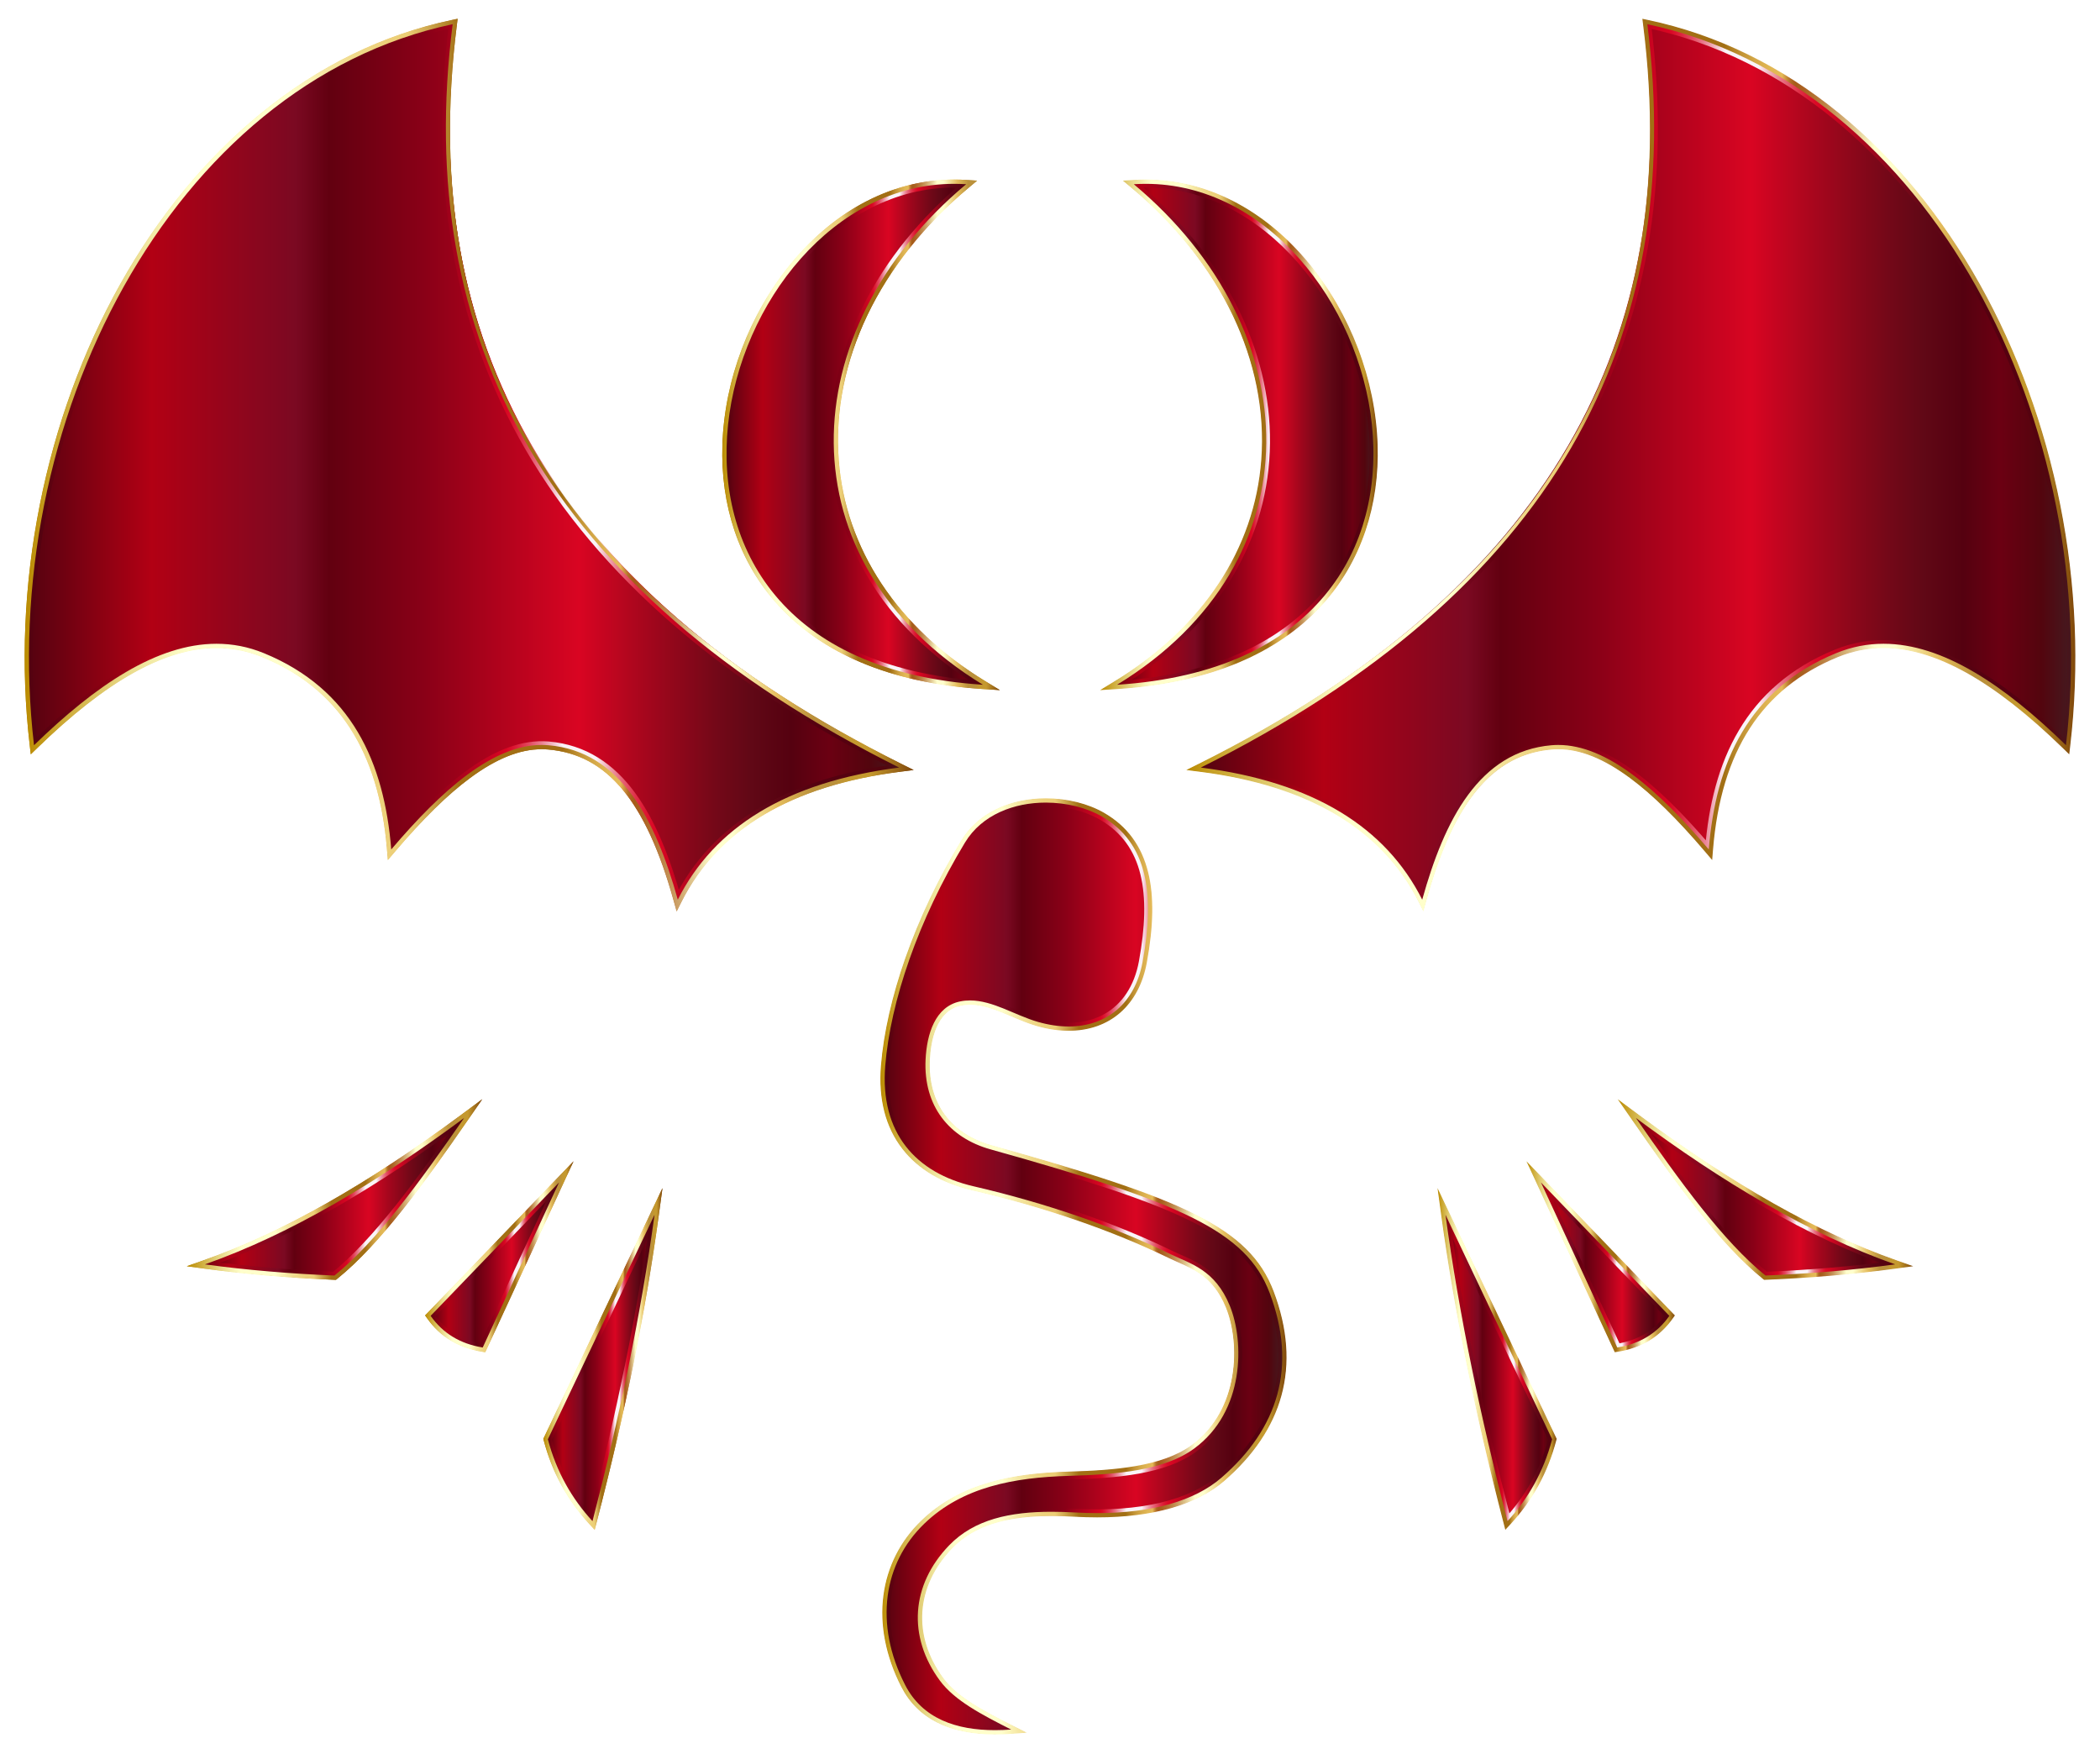
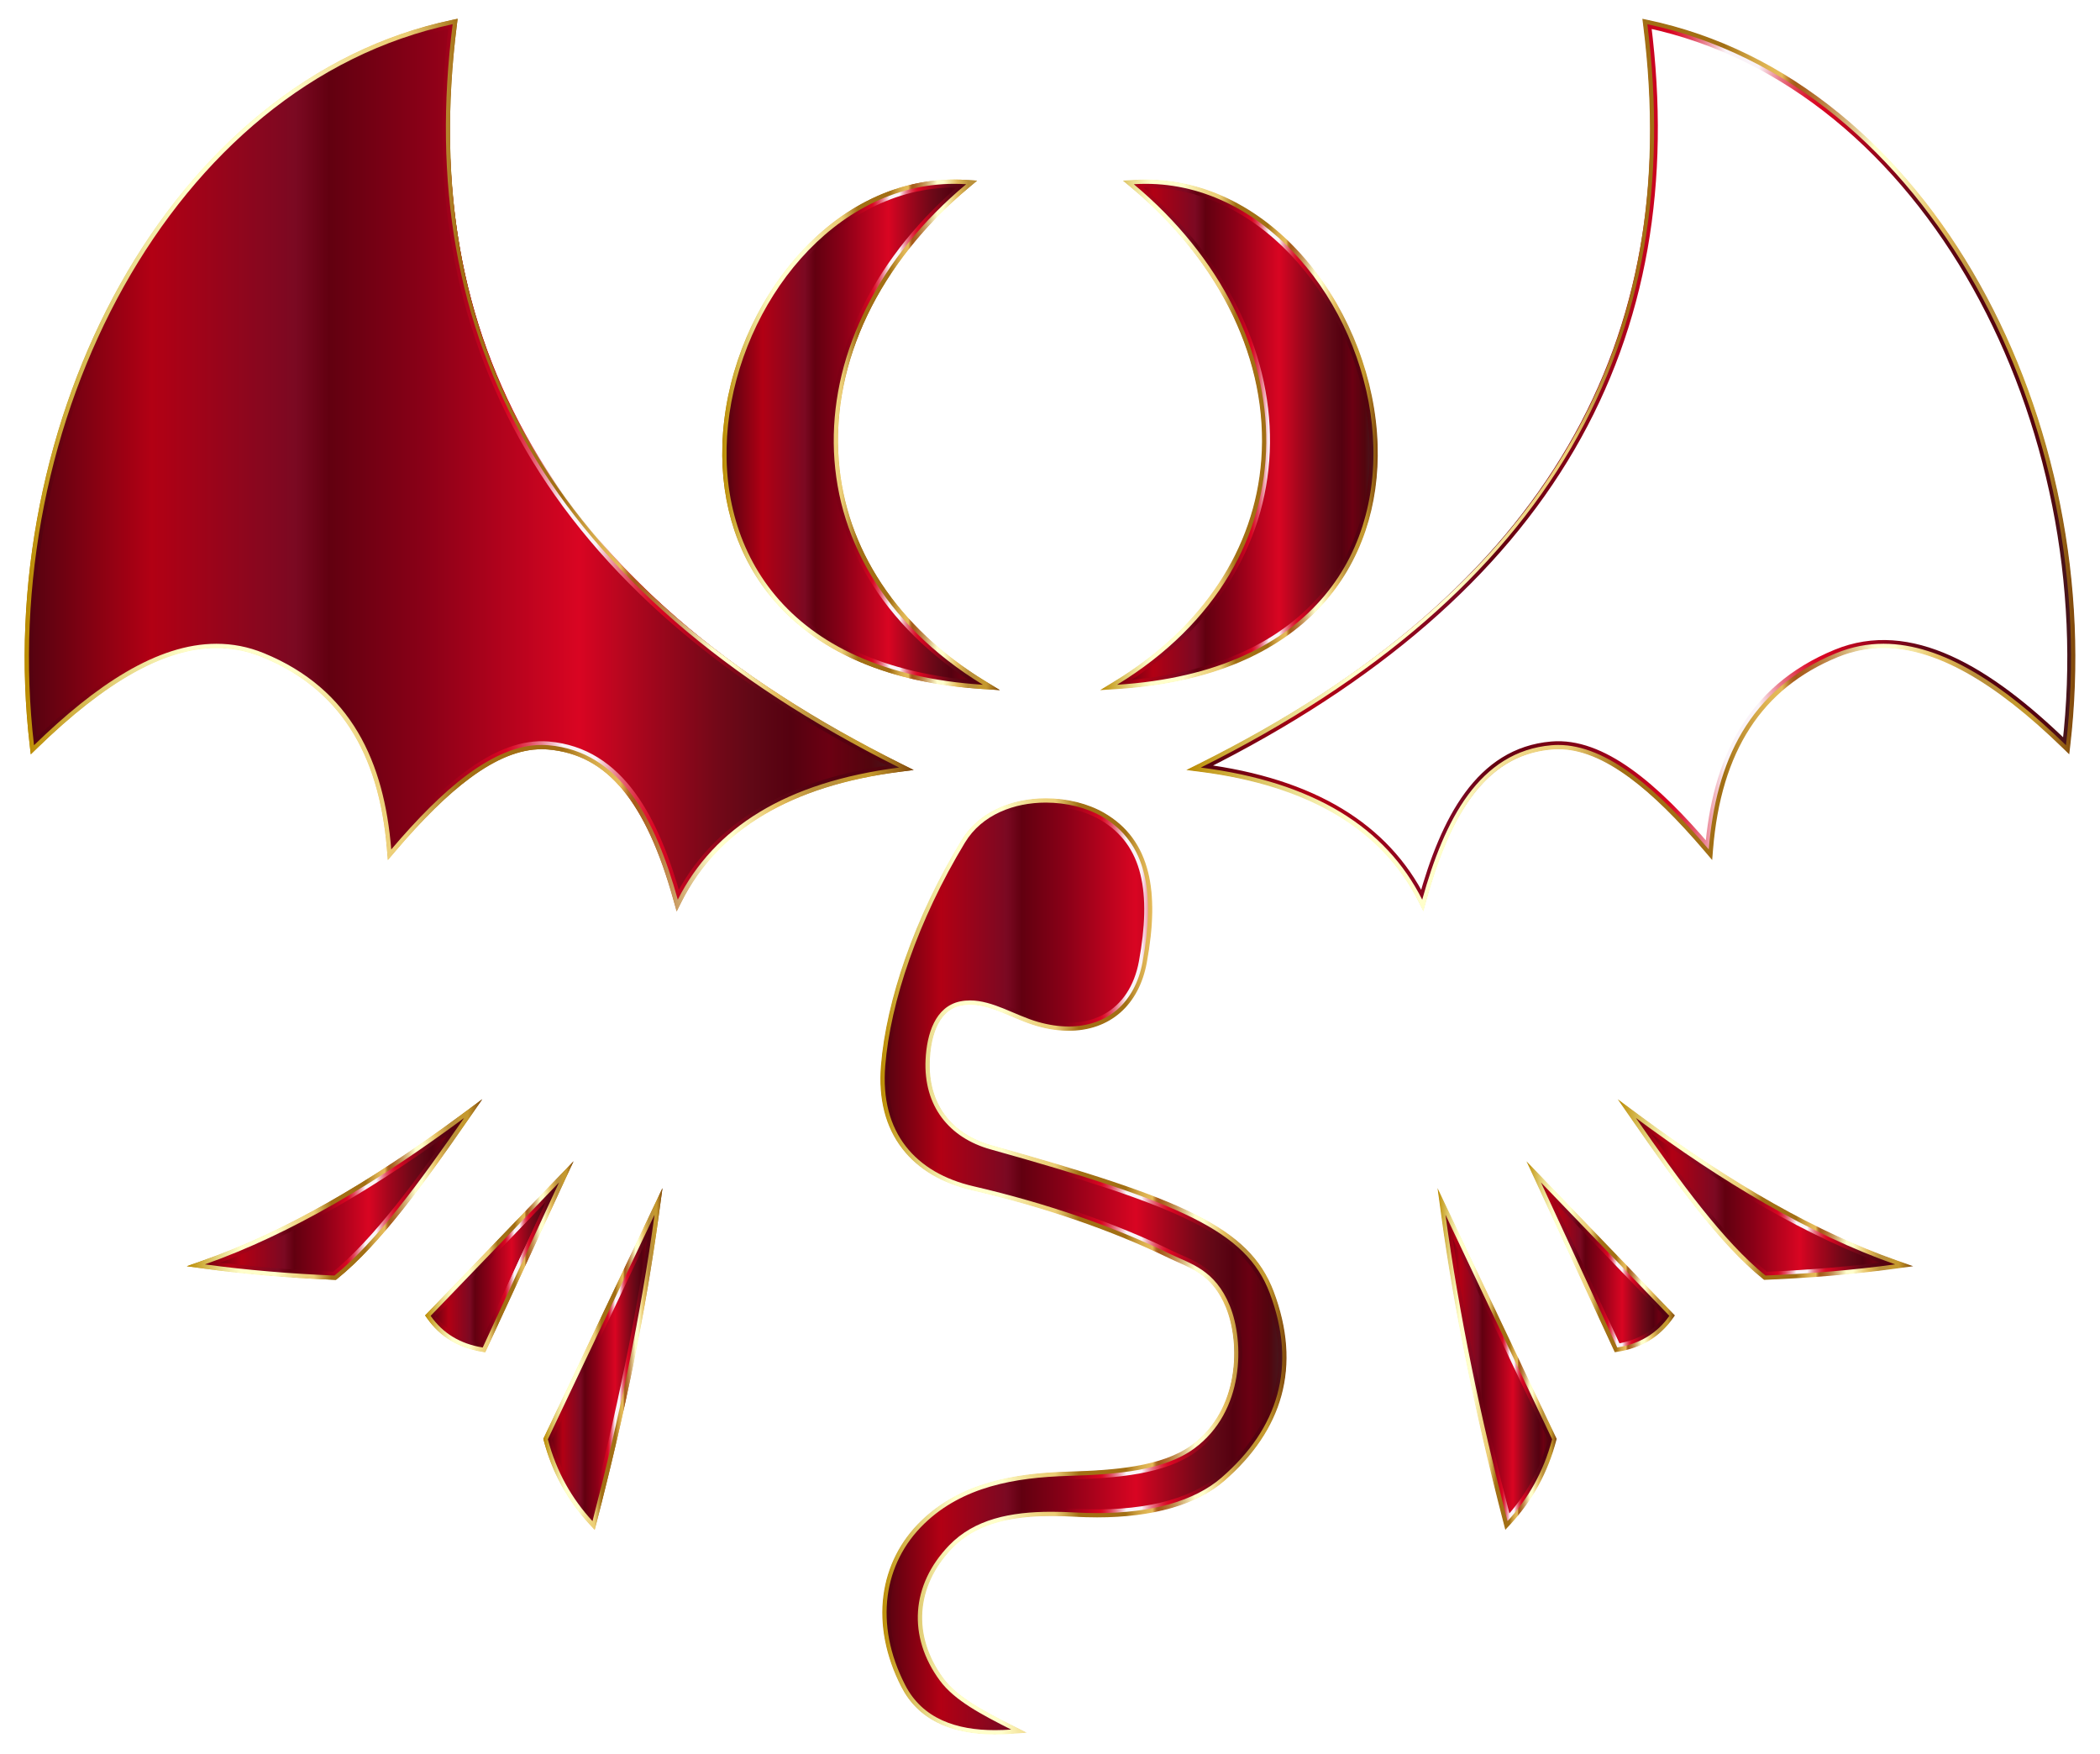
<svg xmlns="http://www.w3.org/2000/svg" version="1.1" id="Layer_1" x="0px" y="0px" viewBox="0 0 1969.65 1645.394" enable-background="new 0 0 1969.65 1645.394" xml:space="preserve">
  <g>
    <g>
      <g>
        <linearGradient id="SVGID_1_" gradientUnits="userSpaceOnUse" x1="27.17" y1="433.243" x2="843.389" y2="433.243">
          <stop offset="0" style="stop-color:#550210" />
          <stop offset="0.141" style="stop-color:#B20014" />
          <stop offset="0.306" style="stop-color:#7B0922" />
          <stop offset="0.345" style="stop-color:#620010" />
          <stop offset="0.453" style="stop-color:#890017" />
          <stop offset="0.632" style="stop-color:#D90522" />
          <stop offset="0.707" style="stop-color:#A6061D" />
          <stop offset="0.789" style="stop-color:#740818" />
          <stop offset="0.83" style="stop-color:#610816" />
          <stop offset="0.876" style="stop-color:#550110" />
          <stop offset="0.919" style="stop-color:#6B0012" />
          <stop offset="0.966" style="stop-color:#53050E" />
          <stop offset="1" style="stop-color:#441A20" />
        </linearGradient>
        <path fill="url(#SVGID_1_)" d="M31.896,698.942c-35.19-301.911,129.141-620.4,392.658-676.245     c-37.335,295.017,88.407,532.321,418.835,697.186c-106.119,13.592-173.561,56.232-207.673,123.906     c-20.796-74.749-53.463-139.033-121.288-144.847c-47.344-4.058-96.925,38.299-147.465,97.728     c-6.612-81.739-37.188-150.369-119.543-184.113C178.258,584.218,105.251,627.518,31.896,698.942z" />
        <linearGradient id="SVGID_2_" gradientUnits="userSpaceOnUse" x1="23.67" y1="435.848" x2="855.255" y2="435.848">
          <stop offset="0.018" style="stop-color:#550210" />
          <stop offset="0.141" style="stop-color:#B20014" />
          <stop offset="0.306" style="stop-color:#7B0922" />
          <stop offset="0.345" style="stop-color:#620010" />
          <stop offset="0.453" style="stop-color:#890017" />
          <stop offset="0.542" style="stop-color:#D90522" />
          <stop offset="0.547" style="stop-color:#DA0D29" />
          <stop offset="0.556" style="stop-color:#DD243E" />
          <stop offset="0.568" style="stop-color:#E2485F" />
          <stop offset="0.581" style="stop-color:#E97C8D" />
          <stop offset="0.595" style="stop-color:#F2BCC6" />
          <stop offset="0.606" style="stop-color:#FAF3F8" />
          <stop offset="0.644" style="stop-color:#FAF3F8" />
          <stop offset="0.646" style="stop-color:#F8E5EC" />
          <stop offset="0.657" style="stop-color:#F0ABB7" />
          <stop offset="0.668" style="stop-color:#E97889" />
          <stop offset="0.679" style="stop-color:#E34F64" />
          <stop offset="0.689" style="stop-color:#DF2F47" />
          <stop offset="0.699" style="stop-color:#DC1833" />
          <stop offset="0.708" style="stop-color:#DA0A26" />
          <stop offset="0.716" style="stop-color:#D90522" />
          <stop offset="0.83" style="stop-color:#610816" />
          <stop offset="0.896" style="stop-color:#550110" />
          <stop offset="0.943" style="stop-color:#550110" />
          <stop offset="0.967" style="stop-color:#53050E" />
          <stop offset="1" style="stop-color:#441A20" />
        </linearGradient>
        <path fill="none" stroke="url(#SVGID_2_)" stroke-width="7" stroke-miterlimit="10" d="M31.896,698.942     c-35.19-301.911,129.141-620.4,392.658-676.245c-37.335,295.017,88.407,532.321,418.835,697.186     c-106.119,13.592-173.561,56.232-207.673,123.906c-20.796-74.749-53.463-139.033-121.288-144.847     c-47.344-4.058-96.925,38.299-147.465,97.728c-6.612-81.739-37.188-150.369-119.543-184.113     C178.258,584.218,105.251,627.518,31.896,698.942z" />
        <linearGradient id="SVGID_3_" gradientUnits="userSpaceOnUse" x1="23.133" y1="436.22" x2="856.95" y2="436.22">
          <stop offset="0" style="stop-color:#BA8B01" />
          <stop offset="0.044" style="stop-color:#CDAA37" />
          <stop offset="0.112" style="stop-color:#E8D886" />
          <stop offset="0.161" style="stop-color:#F8F4B8" />
          <stop offset="0.185" style="stop-color:#FFFFCB" />
          <stop offset="0.299" style="stop-color:#FFFFCB" />
          <stop offset="0.308" style="stop-color:#FDF9C1" />
          <stop offset="0.342" style="stop-color:#F5E6A0" />
          <stop offset="0.374" style="stop-color:#F0D989" />
          <stop offset="0.404" style="stop-color:#EDD17B" />
          <stop offset="0.43" style="stop-color:#ECCE76" />
          <stop offset="0.489" style="stop-color:#A26F14" />
          <stop offset="0.605" style="stop-color:#A26F14" />
          <stop offset="0.607" style="stop-color:#A67418" />
          <stop offset="0.624" style="stop-color:#C19234" />
          <stop offset="0.64" style="stop-color:#D4A848" />
          <stop offset="0.656" style="stop-color:#E0B654" />
          <stop offset="0.67" style="stop-color:#E4BA58" />
          <stop offset="0.672" style="stop-color:#D9A94D" />
          <stop offset="0.676" style="stop-color:#C38737" />
          <stop offset="0.679" style="stop-color:#B36F27" />
          <stop offset="0.683" style="stop-color:#A9601D" />
          <stop offset="0.686" style="stop-color:#A65B1A" />
          <stop offset="0.695" style="stop-color:#AA6222" />
          <stop offset="0.71" style="stop-color:#B57637" />
          <stop offset="0.729" style="stop-color:#C6965B" />
          <stop offset="0.75" style="stop-color:#DEC38B" />
          <stop offset="0.773" style="stop-color:#FDFCC9" />
          <stop offset="0.774" style="stop-color:#FFFFCD" />
          <stop offset="0.796" style="stop-color:#FFFFCD" />
          <stop offset="0.847" style="stop-color:#E5BD5D" />
          <stop offset="0.886" style="stop-color:#BB913B" />
          <stop offset="0.912" style="stop-color:#BB913B" />
          <stop offset="0.915" style="stop-color:#BE9337" />
          <stop offset="0.925" style="stop-color:#C39830" />
          <stop offset="0.951" style="stop-color:#C5992E" />
          <stop offset="1" style="stop-color:#7F470A" />
        </linearGradient>
        <path fill="url(#SVGID_3_)" d="M424.554,22.697c-37.335,295.017,88.407,532.321,418.835,697.186     c-106.119,13.592-173.561,56.232-207.673,123.906c-20.796-74.749-53.463-139.033-121.288-144.847     c-2.098-0.18-4.204-0.268-6.31-0.269c-45.433-0.002-92.854,41.201-141.155,97.997c-6.612-81.739-37.188-150.369-119.543-184.113     c-14.614-5.988-29.412-8.779-44.336-8.779c-55.706,0-113.333,38.832-171.188,95.164     C-3.294,397.031,161.037,78.542,424.554,22.697 M429.229,17.618l-5.504,1.166c-64.513,13.672-124.796,43.139-179.175,87.583     c-51.525,42.112-95.88,96.019-131.83,160.224c-17.426,31.122-32.663,64.451-45.288,99.062     c-12.618,34.591-22.714,70.702-30.008,107.33c-15.023,75.437-18.219,151.617-9.5,226.423l0.941,8.072l5.823-5.669     c64.983-63.272,120.066-94.03,168.397-94.03c14.68,0,29.086,2.853,42.82,8.48c71.303,29.216,109.598,88.335,117.073,180.734     l0.778,9.625l6.256-7.356c26.557-31.227,49.775-54.017,70.981-69.671c24.539-18.114,46.496-26.918,67.126-26.917     c1.995,0,4.003,0.086,5.969,0.254c55.466,4.755,91.79,48.529,117.776,141.934l2.771,9.962l4.654-9.233     c34.158-67.766,102.999-108.724,204.609-121.739l13.053-1.672l-11.775-5.875C525.945,557.026,389.657,330.31,428.522,23.199     L429.229,17.618L429.229,17.618z" />
      </g>
      <g>
        <linearGradient id="SVGID_4_" gradientUnits="userSpaceOnUse" x1="681.415" y1="407.319" x2="921.921" y2="407.319">
          <stop offset="0" style="stop-color:#550210" />
          <stop offset="0.141" style="stop-color:#B20014" />
          <stop offset="0.306" style="stop-color:#7B0922" />
          <stop offset="0.345" style="stop-color:#620010" />
          <stop offset="0.453" style="stop-color:#890017" />
          <stop offset="0.632" style="stop-color:#D90522" />
          <stop offset="0.707" style="stop-color:#A6061D" />
          <stop offset="0.789" style="stop-color:#740818" />
          <stop offset="0.83" style="stop-color:#610816" />
          <stop offset="0.876" style="stop-color:#550110" />
          <stop offset="0.919" style="stop-color:#6B0012" />
          <stop offset="0.966" style="stop-color:#53050E" />
          <stop offset="1" style="stop-color:#441A20" />
        </linearGradient>
        <path fill="url(#SVGID_4_)" d="M921.921,642.224c-382.187-24.432-248.374-484.588-15.706-469.445     C742.355,309.774,733.591,527.044,921.921,642.224z" />
        <linearGradient id="SVGID_5_" gradientUnits="userSpaceOnUse" x1="677.915" y1="407.766" x2="935.816" y2="407.766">
          <stop offset="0.018" style="stop-color:#550210" />
          <stop offset="0.141" style="stop-color:#B20014" />
          <stop offset="0.306" style="stop-color:#7B0922" />
          <stop offset="0.345" style="stop-color:#620010" />
          <stop offset="0.453" style="stop-color:#890017" />
          <stop offset="0.542" style="stop-color:#D90522" />
          <stop offset="0.547" style="stop-color:#DA0D29" />
          <stop offset="0.556" style="stop-color:#DD243E" />
          <stop offset="0.568" style="stop-color:#E2485F" />
          <stop offset="0.581" style="stop-color:#E97C8D" />
          <stop offset="0.595" style="stop-color:#F2BCC6" />
          <stop offset="0.606" style="stop-color:#FAF3F8" />
          <stop offset="0.644" style="stop-color:#FAF3F8" />
          <stop offset="0.646" style="stop-color:#F8E5EC" />
          <stop offset="0.657" style="stop-color:#F0ABB7" />
          <stop offset="0.668" style="stop-color:#E97889" />
          <stop offset="0.679" style="stop-color:#E34F64" />
          <stop offset="0.689" style="stop-color:#DF2F47" />
          <stop offset="0.699" style="stop-color:#DC1833" />
          <stop offset="0.708" style="stop-color:#DA0A26" />
          <stop offset="0.716" style="stop-color:#D90522" />
          <stop offset="0.83" style="stop-color:#610816" />
          <stop offset="0.896" style="stop-color:#550110" />
          <stop offset="0.943" style="stop-color:#550110" />
          <stop offset="0.967" style="stop-color:#53050E" />
          <stop offset="1" style="stop-color:#441A20" />
        </linearGradient>
        <path fill="none" stroke="url(#SVGID_5_)" stroke-width="7" stroke-miterlimit="10" d="M921.921,642.224     c-382.187-24.432-248.374-484.588-15.706-469.445C742.355,309.774,733.591,527.044,921.921,642.224z" />
        <linearGradient id="SVGID_6_" gradientUnits="userSpaceOnUse" x1="677.43" y1="407.83" x2="937.801" y2="407.83">
          <stop offset="0" style="stop-color:#BA8B01" />
          <stop offset="0.044" style="stop-color:#CDAA37" />
          <stop offset="0.112" style="stop-color:#E8D886" />
          <stop offset="0.161" style="stop-color:#F8F4B8" />
          <stop offset="0.185" style="stop-color:#FFFFCB" />
          <stop offset="0.299" style="stop-color:#FFFFCB" />
          <stop offset="0.308" style="stop-color:#FDF9C1" />
          <stop offset="0.342" style="stop-color:#F5E6A0" />
          <stop offset="0.374" style="stop-color:#F0D989" />
          <stop offset="0.404" style="stop-color:#EDD17B" />
          <stop offset="0.43" style="stop-color:#ECCE76" />
          <stop offset="0.489" style="stop-color:#A26F14" />
          <stop offset="0.605" style="stop-color:#A26F14" />
          <stop offset="0.607" style="stop-color:#A67418" />
          <stop offset="0.624" style="stop-color:#C19234" />
          <stop offset="0.64" style="stop-color:#D4A848" />
          <stop offset="0.656" style="stop-color:#E0B654" />
          <stop offset="0.67" style="stop-color:#E4BA58" />
          <stop offset="0.672" style="stop-color:#D9A94D" />
          <stop offset="0.676" style="stop-color:#C38737" />
          <stop offset="0.679" style="stop-color:#B36F27" />
          <stop offset="0.683" style="stop-color:#A9601D" />
          <stop offset="0.686" style="stop-color:#A65B1A" />
          <stop offset="0.695" style="stop-color:#AA6222" />
          <stop offset="0.71" style="stop-color:#B57637" />
          <stop offset="0.729" style="stop-color:#C6965B" />
          <stop offset="0.75" style="stop-color:#DEC38B" />
          <stop offset="0.773" style="stop-color:#FDFCC9" />
          <stop offset="0.774" style="stop-color:#FFFFCD" />
          <stop offset="0.796" style="stop-color:#FFFFCD" />
          <stop offset="0.847" style="stop-color:#E5BD5D" />
          <stop offset="0.886" style="stop-color:#BB913B" />
          <stop offset="0.912" style="stop-color:#BB913B" />
          <stop offset="0.915" style="stop-color:#BE9337" />
          <stop offset="0.925" style="stop-color:#C39830" />
          <stop offset="0.951" style="stop-color:#C5992E" />
          <stop offset="1" style="stop-color:#7F470A" />
        </linearGradient>
        <path fill="url(#SVGID_6_)" d="M895,172.413c3.724-0.001,7.438,0.12,11.215,0.366     c-163.86,136.995-172.624,354.265,15.706,469.445C545.939,618.189,669.375,172.463,895,172.413 M895.036,168.413h-0.037     c-56.898,0.012-111.234,27.923-152.997,78.59c-39.02,47.34-62.508,109.333-64.442,170.086     c-0.904,28.412,2.908,55.526,11.329,80.587c9.009,26.811,23.143,50.719,42.008,71.061c20.319,21.91,46.05,39.55,76.478,52.43     c32.759,13.867,71.212,22.294,114.291,25.048l16.135,1.031l-13.793-8.436c-82.413-50.403-131.195-124.132-137.36-207.606     c-6.775-91.728,37.741-184.802,122.133-255.358l7.668-6.411l-9.974-0.649C902.607,168.536,898.866,168.413,895.036,168.413     L895.036,168.413z" />
      </g>
      <g>
        <linearGradient id="SVGID_7_" gradientUnits="userSpaceOnUse" x1="192.158" y1="1122.431" x2="435.279" y2="1122.431">
          <stop offset="0" style="stop-color:#550210" />
          <stop offset="0.141" style="stop-color:#B20014" />
          <stop offset="0.306" style="stop-color:#7B0922" />
          <stop offset="0.345" style="stop-color:#620010" />
          <stop offset="0.453" style="stop-color:#890017" />
          <stop offset="0.632" style="stop-color:#D90522" />
          <stop offset="0.707" style="stop-color:#A6061D" />
          <stop offset="0.789" style="stop-color:#740818" />
          <stop offset="0.83" style="stop-color:#610816" />
          <stop offset="0.876" style="stop-color:#550110" />
          <stop offset="0.919" style="stop-color:#6B0012" />
          <stop offset="0.966" style="stop-color:#53050E" />
          <stop offset="1" style="stop-color:#441A20" />
        </linearGradient>
-         <path fill="url(#SVGID_7_)" d="M192.158,1185.838c80.933-28.545,161.991-77.154,243.121-137.285     c-41.165,59.481-82.141,115.98-121.561,147.756C272.296,1194.587,231.705,1191.234,192.158,1185.838z" />
        <linearGradient id="SVGID_8_" gradientUnits="userSpaceOnUse" x1="177.349" y1="1116.496" x2="450.208" y2="1116.496">
          <stop offset="0.018" style="stop-color:#550210" />
          <stop offset="0.141" style="stop-color:#B20014" />
          <stop offset="0.306" style="stop-color:#7B0922" />
          <stop offset="0.345" style="stop-color:#620010" />
          <stop offset="0.453" style="stop-color:#890017" />
          <stop offset="0.542" style="stop-color:#D90522" />
          <stop offset="0.547" style="stop-color:#DA0D29" />
          <stop offset="0.556" style="stop-color:#DD243E" />
          <stop offset="0.568" style="stop-color:#E2485F" />
          <stop offset="0.581" style="stop-color:#E97C8D" />
          <stop offset="0.595" style="stop-color:#F2BCC6" />
          <stop offset="0.606" style="stop-color:#FAF3F8" />
          <stop offset="0.644" style="stop-color:#FAF3F8" />
          <stop offset="0.646" style="stop-color:#F8E5EC" />
          <stop offset="0.657" style="stop-color:#F0ABB7" />
          <stop offset="0.668" style="stop-color:#E97889" />
          <stop offset="0.679" style="stop-color:#E34F64" />
          <stop offset="0.689" style="stop-color:#DF2F47" />
          <stop offset="0.699" style="stop-color:#DC1833" />
          <stop offset="0.708" style="stop-color:#DA0A26" />
          <stop offset="0.716" style="stop-color:#D90522" />
          <stop offset="0.83" style="stop-color:#610816" />
          <stop offset="0.896" style="stop-color:#550110" />
          <stop offset="0.943" style="stop-color:#550110" />
          <stop offset="0.967" style="stop-color:#53050E" />
          <stop offset="1" style="stop-color:#441A20" />
        </linearGradient>
        <path fill="none" stroke="url(#SVGID_8_)" stroke-width="7" stroke-miterlimit="10" d="M192.158,1185.838     c80.933-28.545,161.991-77.154,243.121-137.285c-41.165,59.481-82.141,115.98-121.561,147.756     C272.296,1194.587,231.705,1191.234,192.158,1185.838z" />
        <linearGradient id="SVGID_9_" gradientUnits="userSpaceOnUse" x1="175.233" y1="1115.648" x2="452.341" y2="1115.648">
          <stop offset="0" style="stop-color:#BA8B01" />
          <stop offset="0.044" style="stop-color:#CDAA37" />
          <stop offset="0.112" style="stop-color:#E8D886" />
          <stop offset="0.161" style="stop-color:#F8F4B8" />
          <stop offset="0.185" style="stop-color:#FFFFCB" />
          <stop offset="0.299" style="stop-color:#FFFFCB" />
          <stop offset="0.308" style="stop-color:#FDF9C1" />
          <stop offset="0.342" style="stop-color:#F5E6A0" />
          <stop offset="0.374" style="stop-color:#F0D989" />
          <stop offset="0.404" style="stop-color:#EDD17B" />
          <stop offset="0.43" style="stop-color:#ECCE76" />
          <stop offset="0.489" style="stop-color:#A26F14" />
          <stop offset="0.605" style="stop-color:#A26F14" />
          <stop offset="0.607" style="stop-color:#A67418" />
          <stop offset="0.624" style="stop-color:#C19234" />
          <stop offset="0.64" style="stop-color:#D4A848" />
          <stop offset="0.656" style="stop-color:#E0B654" />
          <stop offset="0.67" style="stop-color:#E4BA58" />
          <stop offset="0.672" style="stop-color:#D9A94D" />
          <stop offset="0.676" style="stop-color:#C38737" />
          <stop offset="0.679" style="stop-color:#B36F27" />
          <stop offset="0.683" style="stop-color:#A9601D" />
          <stop offset="0.686" style="stop-color:#A65B1A" />
          <stop offset="0.695" style="stop-color:#AA6222" />
          <stop offset="0.71" style="stop-color:#B57637" />
          <stop offset="0.729" style="stop-color:#C6965B" />
          <stop offset="0.75" style="stop-color:#DEC38B" />
          <stop offset="0.773" style="stop-color:#FDFCC9" />
          <stop offset="0.774" style="stop-color:#FFFFCD" />
          <stop offset="0.796" style="stop-color:#FFFFCD" />
          <stop offset="0.847" style="stop-color:#E5BD5D" />
          <stop offset="0.886" style="stop-color:#BB913B" />
          <stop offset="0.912" style="stop-color:#BB913B" />
          <stop offset="0.915" style="stop-color:#BE9337" />
          <stop offset="0.925" style="stop-color:#C39830" />
          <stop offset="0.951" style="stop-color:#C5992E" />
          <stop offset="1" style="stop-color:#7F470A" />
        </linearGradient>
        <path fill="url(#SVGID_9_)" d="M435.279,1048.553c-41.165,59.481-82.141,115.98-121.561,147.756     c-41.422-1.722-82.013-5.075-121.56-10.471C273.091,1157.293,354.149,1108.684,435.279,1048.553 M452.341,1030.928     l-19.444,14.411c-88.945,65.923-168.126,110.647-242.07,136.726l-15.594,5.5l16.384,2.235     c38.015,5.187,79.04,8.721,121.935,10.504l1.504,0.063l1.172-0.945c40.704-32.811,82.756-91.398,122.34-148.594L452.341,1030.928     L452.341,1030.928z" />
      </g>
      <g>
        <linearGradient id="SVGID_10_" gradientUnits="userSpaceOnUse" x1="403.903" y1="1186.42" x2="524.318" y2="1186.42">
          <stop offset="0" style="stop-color:#550210" />
          <stop offset="0.141" style="stop-color:#B20014" />
          <stop offset="0.306" style="stop-color:#7B0922" />
          <stop offset="0.345" style="stop-color:#620010" />
          <stop offset="0.453" style="stop-color:#890017" />
          <stop offset="0.632" style="stop-color:#D90522" />
          <stop offset="0.707" style="stop-color:#A6061D" />
          <stop offset="0.789" style="stop-color:#740818" />
          <stop offset="0.83" style="stop-color:#610816" />
          <stop offset="0.876" style="stop-color:#550110" />
          <stop offset="0.919" style="stop-color:#6B0012" />
          <stop offset="0.966" style="stop-color:#53050E" />
          <stop offset="1" style="stop-color:#441A20" />
        </linearGradient>
        <path fill="url(#SVGID_10_)" d="M403.903,1234.12c11.411,16.27,27.619,26.263,48.864,29.668l71.551-154.736L403.903,1234.12z" />
        <linearGradient id="SVGID_11_" gradientUnits="userSpaceOnUse" x1="399.382" y1="1179.65" x2="536.227" y2="1179.65">
          <stop offset="0.018" style="stop-color:#550210" />
          <stop offset="0.141" style="stop-color:#B20014" />
          <stop offset="0.306" style="stop-color:#7B0922" />
          <stop offset="0.345" style="stop-color:#620010" />
          <stop offset="0.453" style="stop-color:#890017" />
          <stop offset="0.542" style="stop-color:#D90522" />
          <stop offset="0.547" style="stop-color:#DA0D29" />
          <stop offset="0.556" style="stop-color:#DD243E" />
          <stop offset="0.568" style="stop-color:#E2485F" />
          <stop offset="0.581" style="stop-color:#E97C8D" />
          <stop offset="0.595" style="stop-color:#F2BCC6" />
          <stop offset="0.606" style="stop-color:#FAF3F8" />
          <stop offset="0.644" style="stop-color:#FAF3F8" />
          <stop offset="0.646" style="stop-color:#F8E5EC" />
          <stop offset="0.657" style="stop-color:#F0ABB7" />
          <stop offset="0.668" style="stop-color:#E97889" />
          <stop offset="0.679" style="stop-color:#E34F64" />
          <stop offset="0.689" style="stop-color:#DF2F47" />
          <stop offset="0.699" style="stop-color:#DC1833" />
          <stop offset="0.708" style="stop-color:#DA0A26" />
          <stop offset="0.716" style="stop-color:#D90522" />
          <stop offset="0.83" style="stop-color:#610816" />
          <stop offset="0.896" style="stop-color:#550110" />
          <stop offset="0.943" style="stop-color:#550110" />
          <stop offset="0.967" style="stop-color:#53050E" />
          <stop offset="1" style="stop-color:#441A20" />
        </linearGradient>
        <path fill="none" stroke="url(#SVGID_11_)" stroke-width="7" stroke-miterlimit="10" d="M403.903,1234.12     c11.411,16.27,27.619,26.263,48.864,29.668l71.551-154.736L403.903,1234.12z" />
        <linearGradient id="SVGID_12_" gradientUnits="userSpaceOnUse" x1="398.736" y1="1178.683" x2="537.929" y2="1178.683">
          <stop offset="0" style="stop-color:#BA8B01" />
          <stop offset="0.044" style="stop-color:#CDAA37" />
          <stop offset="0.112" style="stop-color:#E8D886" />
          <stop offset="0.161" style="stop-color:#F8F4B8" />
          <stop offset="0.185" style="stop-color:#FFFFCB" />
          <stop offset="0.299" style="stop-color:#FFFFCB" />
          <stop offset="0.308" style="stop-color:#FDF9C1" />
          <stop offset="0.342" style="stop-color:#F5E6A0" />
          <stop offset="0.374" style="stop-color:#F0D989" />
          <stop offset="0.404" style="stop-color:#EDD17B" />
          <stop offset="0.43" style="stop-color:#ECCE76" />
          <stop offset="0.489" style="stop-color:#A26F14" />
          <stop offset="0.605" style="stop-color:#A26F14" />
          <stop offset="0.607" style="stop-color:#A67418" />
          <stop offset="0.624" style="stop-color:#C19234" />
          <stop offset="0.64" style="stop-color:#D4A848" />
          <stop offset="0.656" style="stop-color:#E0B654" />
          <stop offset="0.67" style="stop-color:#E4BA58" />
          <stop offset="0.672" style="stop-color:#D9A94D" />
          <stop offset="0.676" style="stop-color:#C38737" />
          <stop offset="0.679" style="stop-color:#B36F27" />
          <stop offset="0.683" style="stop-color:#A9601D" />
          <stop offset="0.686" style="stop-color:#A65B1A" />
          <stop offset="0.695" style="stop-color:#AA6222" />
          <stop offset="0.71" style="stop-color:#B57637" />
          <stop offset="0.729" style="stop-color:#C6965B" />
          <stop offset="0.75" style="stop-color:#DEC38B" />
          <stop offset="0.773" style="stop-color:#FDFCC9" />
          <stop offset="0.774" style="stop-color:#FFFFCD" />
          <stop offset="0.796" style="stop-color:#FFFFCD" />
          <stop offset="0.847" style="stop-color:#E5BD5D" />
          <stop offset="0.886" style="stop-color:#BB913B" />
          <stop offset="0.912" style="stop-color:#BB913B" />
          <stop offset="0.915" style="stop-color:#BE9337" />
          <stop offset="0.925" style="stop-color:#C39830" />
          <stop offset="0.951" style="stop-color:#C5992E" />
          <stop offset="1" style="stop-color:#7F470A" />
        </linearGradient>
        <path fill="url(#SVGID_12_)" d="M524.318,1109.052l-71.551,154.736c-21.245-3.405-37.453-13.398-48.864-29.668L524.318,1109.052      M537.929,1089.148l-16.492,17.129l-120.415,125.068l-2.285,2.374l1.892,2.698c12.094,17.244,29.423,27.782,51.506,31.321     l2.992,0.479l1.272-2.75l71.551-154.736L537.929,1089.148L537.929,1089.148z" />
      </g>
      <g>
        <linearGradient id="SVGID_13_" gradientUnits="userSpaceOnUse" x1="513.847" y1="1282.985" x2="613.902" y2="1282.985">
          <stop offset="0" style="stop-color:#550210" />
          <stop offset="0.141" style="stop-color:#B20014" />
          <stop offset="0.306" style="stop-color:#7B0922" />
          <stop offset="0.345" style="stop-color:#620010" />
          <stop offset="0.453" style="stop-color:#890017" />
          <stop offset="0.632" style="stop-color:#D90522" />
          <stop offset="0.707" style="stop-color:#A6061D" />
          <stop offset="0.789" style="stop-color:#740818" />
          <stop offset="0.83" style="stop-color:#610816" />
          <stop offset="0.876" style="stop-color:#550110" />
          <stop offset="0.919" style="stop-color:#6B0012" />
          <stop offset="0.966" style="stop-color:#53050E" />
          <stop offset="1" style="stop-color:#441A20" />
        </linearGradient>
        <path fill="url(#SVGID_13_)" d="M555.731,1426.668c-19.211-20.877-33.745-45.958-41.884-76.786l100.055-210.581     C601.152,1232.937,581.031,1328.963,555.731,1426.668z" />
        <linearGradient id="SVGID_14_" gradientUnits="userSpaceOnUse" x1="510.136" y1="1275.608" x2="620.41" y2="1275.608">
          <stop offset="0.018" style="stop-color:#550210" />
          <stop offset="0.141" style="stop-color:#B20014" />
          <stop offset="0.306" style="stop-color:#7B0922" />
          <stop offset="0.345" style="stop-color:#620010" />
          <stop offset="0.453" style="stop-color:#890017" />
          <stop offset="0.542" style="stop-color:#D90522" />
          <stop offset="0.547" style="stop-color:#DA0D29" />
          <stop offset="0.556" style="stop-color:#DD243E" />
          <stop offset="0.568" style="stop-color:#E2485F" />
          <stop offset="0.581" style="stop-color:#E97C8D" />
          <stop offset="0.595" style="stop-color:#F2BCC6" />
          <stop offset="0.606" style="stop-color:#FAF3F8" />
          <stop offset="0.644" style="stop-color:#FAF3F8" />
          <stop offset="0.646" style="stop-color:#F8E5EC" />
          <stop offset="0.657" style="stop-color:#F0ABB7" />
          <stop offset="0.668" style="stop-color:#E97889" />
          <stop offset="0.679" style="stop-color:#E34F64" />
          <stop offset="0.689" style="stop-color:#DF2F47" />
          <stop offset="0.699" style="stop-color:#DC1833" />
          <stop offset="0.708" style="stop-color:#DA0A26" />
          <stop offset="0.716" style="stop-color:#D90522" />
          <stop offset="0.83" style="stop-color:#610816" />
          <stop offset="0.896" style="stop-color:#550110" />
          <stop offset="0.943" style="stop-color:#550110" />
          <stop offset="0.967" style="stop-color:#53050E" />
          <stop offset="1" style="stop-color:#441A20" />
        </linearGradient>
        <path fill="none" stroke="url(#SVGID_14_)" stroke-width="7" stroke-miterlimit="10" d="M555.731,1426.668     c-19.211-20.877-33.745-45.958-41.884-76.786l100.055-210.581C601.152,1232.937,581.031,1328.963,555.731,1426.668z" />
        <linearGradient id="SVGID_15_" gradientUnits="userSpaceOnUse" x1="509.606" y1="1274.555" x2="621.34" y2="1274.555">
          <stop offset="0" style="stop-color:#BA8B01" />
          <stop offset="0.044" style="stop-color:#CDAA37" />
          <stop offset="0.112" style="stop-color:#E8D886" />
          <stop offset="0.161" style="stop-color:#F8F4B8" />
          <stop offset="0.185" style="stop-color:#FFFFCB" />
          <stop offset="0.299" style="stop-color:#FFFFCB" />
          <stop offset="0.308" style="stop-color:#FDF9C1" />
          <stop offset="0.342" style="stop-color:#F5E6A0" />
          <stop offset="0.374" style="stop-color:#F0D989" />
          <stop offset="0.404" style="stop-color:#EDD17B" />
          <stop offset="0.43" style="stop-color:#ECCE76" />
          <stop offset="0.489" style="stop-color:#A26F14" />
          <stop offset="0.605" style="stop-color:#A26F14" />
          <stop offset="0.607" style="stop-color:#A67418" />
          <stop offset="0.624" style="stop-color:#C19234" />
          <stop offset="0.64" style="stop-color:#D4A848" />
          <stop offset="0.656" style="stop-color:#E0B654" />
          <stop offset="0.67" style="stop-color:#E4BA58" />
          <stop offset="0.672" style="stop-color:#D9A94D" />
          <stop offset="0.676" style="stop-color:#C38737" />
          <stop offset="0.679" style="stop-color:#B36F27" />
          <stop offset="0.683" style="stop-color:#A9601D" />
          <stop offset="0.686" style="stop-color:#A65B1A" />
          <stop offset="0.695" style="stop-color:#AA6222" />
          <stop offset="0.71" style="stop-color:#B57637" />
          <stop offset="0.729" style="stop-color:#C6965B" />
          <stop offset="0.75" style="stop-color:#DEC38B" />
          <stop offset="0.773" style="stop-color:#FDFCC9" />
          <stop offset="0.774" style="stop-color:#FFFFCD" />
          <stop offset="0.796" style="stop-color:#FFFFCD" />
          <stop offset="0.847" style="stop-color:#E5BD5D" />
          <stop offset="0.886" style="stop-color:#BB913B" />
          <stop offset="0.912" style="stop-color:#BB913B" />
          <stop offset="0.915" style="stop-color:#BE9337" />
          <stop offset="0.925" style="stop-color:#C39830" />
          <stop offset="0.951" style="stop-color:#C5992E" />
          <stop offset="1" style="stop-color:#7F470A" />
        </linearGradient>
        <path fill="url(#SVGID_15_)" d="M613.902,1139.301c-12.75,93.636-32.871,189.662-58.171,287.367     c-19.211-20.877-33.745-45.958-41.884-76.786L613.902,1139.301 M621.34,1114.327l-11.05,23.257l-100.055,210.581l-0.628,1.322     l0.374,1.415c7.961,30.152,21.963,55.821,42.808,78.474l4.974,5.406l1.841-7.111c27.063-104.513,46.121-198.663,58.262-287.83     L621.34,1114.327L621.34,1114.327z" />
      </g>
      <g>
        <linearGradient id="SVGID_16_" gradientUnits="userSpaceOnUse" x1="27.17" y1="433.243" x2="843.389" y2="433.243">
          <stop offset="0" style="stop-color:#550210" />
          <stop offset="0.141" style="stop-color:#B20014" />
          <stop offset="0.306" style="stop-color:#7B0922" />
          <stop offset="0.345" style="stop-color:#620010" />
          <stop offset="0.453" style="stop-color:#890017" />
          <stop offset="0.632" style="stop-color:#D90522" />
          <stop offset="0.707" style="stop-color:#A6061D" />
          <stop offset="0.789" style="stop-color:#740818" />
          <stop offset="0.83" style="stop-color:#610816" />
          <stop offset="0.876" style="stop-color:#550110" />
          <stop offset="0.919" style="stop-color:#6B0012" />
          <stop offset="0.966" style="stop-color:#53050E" />
          <stop offset="1" style="stop-color:#441A20" />
        </linearGradient>
        <path fill="url(#SVGID_16_)" d="M31.896,698.942c-35.19-301.911,129.141-620.4,392.658-676.245     c-37.335,295.017,88.407,532.321,418.835,697.186c-106.119,13.592-173.561,56.232-207.673,123.906     c-20.796-74.749-53.463-139.033-121.288-144.847c-47.344-4.058-96.925,38.299-147.465,97.728     c-6.612-81.739-37.188-150.369-119.543-184.113C178.258,584.218,105.251,627.518,31.896,698.942z" />
        <linearGradient id="SVGID_17_" gradientUnits="userSpaceOnUse" x1="23.67" y1="435.848" x2="855.255" y2="435.848">
          <stop offset="0.018" style="stop-color:#550210" />
          <stop offset="0.141" style="stop-color:#B20014" />
          <stop offset="0.306" style="stop-color:#7B0922" />
          <stop offset="0.345" style="stop-color:#620010" />
          <stop offset="0.453" style="stop-color:#890017" />
          <stop offset="0.542" style="stop-color:#D90522" />
          <stop offset="0.547" style="stop-color:#DA0D29" />
          <stop offset="0.556" style="stop-color:#DD243E" />
          <stop offset="0.568" style="stop-color:#E2485F" />
          <stop offset="0.581" style="stop-color:#E97C8D" />
          <stop offset="0.595" style="stop-color:#F2BCC6" />
          <stop offset="0.606" style="stop-color:#FAF3F8" />
          <stop offset="0.644" style="stop-color:#FAF3F8" />
          <stop offset="0.646" style="stop-color:#F8E5EC" />
          <stop offset="0.657" style="stop-color:#F0ABB7" />
          <stop offset="0.668" style="stop-color:#E97889" />
          <stop offset="0.679" style="stop-color:#E34F64" />
          <stop offset="0.689" style="stop-color:#DF2F47" />
          <stop offset="0.699" style="stop-color:#DC1833" />
          <stop offset="0.708" style="stop-color:#DA0A26" />
          <stop offset="0.716" style="stop-color:#D90522" />
          <stop offset="0.83" style="stop-color:#610816" />
          <stop offset="0.896" style="stop-color:#550110" />
          <stop offset="0.943" style="stop-color:#550110" />
          <stop offset="0.967" style="stop-color:#53050E" />
          <stop offset="1" style="stop-color:#441A20" />
        </linearGradient>
        <path fill="none" stroke="url(#SVGID_17_)" stroke-width="7" stroke-miterlimit="10" d="M31.896,698.942     c-35.19-301.911,129.141-620.4,392.658-676.245c-37.335,295.017,88.407,532.321,418.835,697.186     c-106.119,13.592-173.561,56.232-207.673,123.906c-20.796-74.749-53.463-139.033-121.288-144.847     c-47.344-4.058-96.925,38.299-147.465,97.728c-6.612-81.739-37.188-150.369-119.543-184.113     C178.258,584.218,105.251,627.518,31.896,698.942z" />
        <linearGradient id="SVGID_18_" gradientUnits="userSpaceOnUse" x1="23.133" y1="436.22" x2="856.95" y2="436.22">
          <stop offset="0" style="stop-color:#BA8B01" />
          <stop offset="0.044" style="stop-color:#CDAA37" />
          <stop offset="0.112" style="stop-color:#E8D886" />
          <stop offset="0.161" style="stop-color:#F8F4B8" />
          <stop offset="0.185" style="stop-color:#FFFFCB" />
          <stop offset="0.299" style="stop-color:#FFFFCB" />
          <stop offset="0.308" style="stop-color:#FDF9C1" />
          <stop offset="0.342" style="stop-color:#F5E6A0" />
          <stop offset="0.374" style="stop-color:#F0D989" />
          <stop offset="0.404" style="stop-color:#EDD17B" />
          <stop offset="0.43" style="stop-color:#ECCE76" />
          <stop offset="0.489" style="stop-color:#A26F14" />
          <stop offset="0.605" style="stop-color:#A26F14" />
          <stop offset="0.607" style="stop-color:#A67418" />
          <stop offset="0.624" style="stop-color:#C19234" />
          <stop offset="0.64" style="stop-color:#D4A848" />
          <stop offset="0.656" style="stop-color:#E0B654" />
          <stop offset="0.67" style="stop-color:#E4BA58" />
          <stop offset="0.672" style="stop-color:#D9A94D" />
          <stop offset="0.676" style="stop-color:#C38737" />
          <stop offset="0.679" style="stop-color:#B36F27" />
          <stop offset="0.683" style="stop-color:#A9601D" />
          <stop offset="0.686" style="stop-color:#A65B1A" />
          <stop offset="0.695" style="stop-color:#AA6222" />
          <stop offset="0.71" style="stop-color:#B57637" />
          <stop offset="0.729" style="stop-color:#C6965B" />
          <stop offset="0.75" style="stop-color:#DEC38B" />
          <stop offset="0.773" style="stop-color:#FDFCC9" />
          <stop offset="0.774" style="stop-color:#FFFFCD" />
          <stop offset="0.796" style="stop-color:#FFFFCD" />
          <stop offset="0.847" style="stop-color:#E5BD5D" />
          <stop offset="0.886" style="stop-color:#BB913B" />
          <stop offset="0.912" style="stop-color:#BB913B" />
          <stop offset="0.915" style="stop-color:#BE9337" />
          <stop offset="0.925" style="stop-color:#C39830" />
          <stop offset="0.951" style="stop-color:#C5992E" />
          <stop offset="1" style="stop-color:#7F470A" />
        </linearGradient>
        <path fill="url(#SVGID_18_)" d="M424.554,22.697c-37.335,295.017,88.407,532.321,418.835,697.186     c-106.119,13.592-173.561,56.232-207.673,123.906c-20.796-74.749-53.463-139.033-121.288-144.847     c-2.098-0.18-4.204-0.268-6.31-0.269c-45.433-0.002-92.854,41.201-141.155,97.997c-6.612-81.739-37.188-150.369-119.543-184.113     c-14.614-5.988-29.412-8.779-44.336-8.779c-55.706,0-113.333,38.832-171.188,95.164     C-3.294,397.031,161.037,78.542,424.554,22.697 M429.229,17.618l-5.504,1.166c-64.513,13.672-124.796,43.139-179.175,87.583     c-51.525,42.112-95.88,96.019-131.83,160.224c-17.426,31.122-32.663,64.451-45.288,99.062     c-12.618,34.591-22.714,70.702-30.008,107.33c-15.023,75.437-18.219,151.617-9.5,226.423l0.941,8.072l5.823-5.669     c64.983-63.272,120.066-94.03,168.397-94.03c14.68,0,29.086,2.853,42.82,8.48c71.303,29.216,109.598,88.335,117.073,180.734     l0.778,9.625l6.256-7.356c26.557-31.227,49.775-54.017,70.981-69.671c24.539-18.114,46.496-26.918,67.126-26.917     c1.995,0,4.003,0.086,5.969,0.254c55.466,4.755,91.79,48.529,117.776,141.934l2.771,9.962l4.654-9.233     c34.158-67.766,102.999-108.724,204.609-121.739l13.053-1.672l-11.775-5.875C525.945,557.026,389.657,330.31,428.522,23.199     L429.229,17.618L429.229,17.618z" />
      </g>
      <g>
        <linearGradient id="SVGID_19_" gradientUnits="userSpaceOnUse" x1="681.415" y1="407.319" x2="921.921" y2="407.319">
          <stop offset="0" style="stop-color:#550210" />
          <stop offset="0.141" style="stop-color:#B20014" />
          <stop offset="0.306" style="stop-color:#7B0922" />
          <stop offset="0.345" style="stop-color:#620010" />
          <stop offset="0.453" style="stop-color:#890017" />
          <stop offset="0.632" style="stop-color:#D90522" />
          <stop offset="0.707" style="stop-color:#A6061D" />
          <stop offset="0.789" style="stop-color:#740818" />
          <stop offset="0.83" style="stop-color:#610816" />
          <stop offset="0.876" style="stop-color:#550110" />
          <stop offset="0.919" style="stop-color:#6B0012" />
          <stop offset="0.966" style="stop-color:#53050E" />
          <stop offset="1" style="stop-color:#441A20" />
        </linearGradient>
        <path fill="url(#SVGID_19_)" d="M921.921,642.224c-382.187-24.432-248.374-484.588-15.706-469.445     C742.355,309.774,733.591,527.044,921.921,642.224z" />
        <linearGradient id="SVGID_20_" gradientUnits="userSpaceOnUse" x1="677.915" y1="407.766" x2="935.816" y2="407.766">
          <stop offset="0.018" style="stop-color:#550210" />
          <stop offset="0.141" style="stop-color:#B20014" />
          <stop offset="0.306" style="stop-color:#7B0922" />
          <stop offset="0.345" style="stop-color:#620010" />
          <stop offset="0.453" style="stop-color:#890017" />
          <stop offset="0.542" style="stop-color:#D90522" />
          <stop offset="0.547" style="stop-color:#DA0D29" />
          <stop offset="0.556" style="stop-color:#DD243E" />
          <stop offset="0.568" style="stop-color:#E2485F" />
          <stop offset="0.581" style="stop-color:#E97C8D" />
          <stop offset="0.595" style="stop-color:#F2BCC6" />
          <stop offset="0.606" style="stop-color:#FAF3F8" />
          <stop offset="0.644" style="stop-color:#FAF3F8" />
          <stop offset="0.646" style="stop-color:#F8E5EC" />
          <stop offset="0.657" style="stop-color:#F0ABB7" />
          <stop offset="0.668" style="stop-color:#E97889" />
          <stop offset="0.679" style="stop-color:#E34F64" />
          <stop offset="0.689" style="stop-color:#DF2F47" />
          <stop offset="0.699" style="stop-color:#DC1833" />
          <stop offset="0.708" style="stop-color:#DA0A26" />
          <stop offset="0.716" style="stop-color:#D90522" />
          <stop offset="0.83" style="stop-color:#610816" />
          <stop offset="0.896" style="stop-color:#550110" />
          <stop offset="0.943" style="stop-color:#550110" />
          <stop offset="0.967" style="stop-color:#53050E" />
          <stop offset="1" style="stop-color:#441A20" />
        </linearGradient>
        <path fill="none" stroke="url(#SVGID_20_)" stroke-width="7" stroke-miterlimit="10" d="M921.921,642.224     c-382.187-24.432-248.374-484.588-15.706-469.445C742.355,309.774,733.591,527.044,921.921,642.224z" />
        <linearGradient id="SVGID_21_" gradientUnits="userSpaceOnUse" x1="677.43" y1="407.83" x2="937.801" y2="407.83">
          <stop offset="0" style="stop-color:#BA8B01" />
          <stop offset="0.044" style="stop-color:#CDAA37" />
          <stop offset="0.112" style="stop-color:#E8D886" />
          <stop offset="0.161" style="stop-color:#F8F4B8" />
          <stop offset="0.185" style="stop-color:#FFFFCB" />
          <stop offset="0.299" style="stop-color:#FFFFCB" />
          <stop offset="0.308" style="stop-color:#FDF9C1" />
          <stop offset="0.342" style="stop-color:#F5E6A0" />
          <stop offset="0.374" style="stop-color:#F0D989" />
          <stop offset="0.404" style="stop-color:#EDD17B" />
          <stop offset="0.43" style="stop-color:#ECCE76" />
          <stop offset="0.489" style="stop-color:#A26F14" />
          <stop offset="0.605" style="stop-color:#A26F14" />
          <stop offset="0.607" style="stop-color:#A67418" />
          <stop offset="0.624" style="stop-color:#C19234" />
          <stop offset="0.64" style="stop-color:#D4A848" />
          <stop offset="0.656" style="stop-color:#E0B654" />
          <stop offset="0.67" style="stop-color:#E4BA58" />
          <stop offset="0.672" style="stop-color:#D9A94D" />
          <stop offset="0.676" style="stop-color:#C38737" />
          <stop offset="0.679" style="stop-color:#B36F27" />
          <stop offset="0.683" style="stop-color:#A9601D" />
          <stop offset="0.686" style="stop-color:#A65B1A" />
          <stop offset="0.695" style="stop-color:#AA6222" />
          <stop offset="0.71" style="stop-color:#B57637" />
          <stop offset="0.729" style="stop-color:#C6965B" />
          <stop offset="0.75" style="stop-color:#DEC38B" />
          <stop offset="0.773" style="stop-color:#FDFCC9" />
          <stop offset="0.774" style="stop-color:#FFFFCD" />
          <stop offset="0.796" style="stop-color:#FFFFCD" />
          <stop offset="0.847" style="stop-color:#E5BD5D" />
          <stop offset="0.886" style="stop-color:#BB913B" />
          <stop offset="0.912" style="stop-color:#BB913B" />
          <stop offset="0.915" style="stop-color:#BE9337" />
          <stop offset="0.925" style="stop-color:#C39830" />
          <stop offset="0.951" style="stop-color:#C5992E" />
          <stop offset="1" style="stop-color:#7F470A" />
        </linearGradient>
        <path fill="url(#SVGID_21_)" d="M895,172.413c3.724-0.001,7.438,0.12,11.215,0.366     c-163.86,136.995-172.624,354.265,15.706,469.445C545.939,618.189,669.375,172.463,895,172.413 M895.036,168.413h-0.037     c-56.898,0.012-111.234,27.923-152.997,78.59c-39.02,47.34-62.508,109.333-64.442,170.086     c-0.904,28.412,2.908,55.526,11.329,80.587c9.009,26.811,23.143,50.719,42.008,71.061c20.319,21.91,46.05,39.55,76.478,52.43     c32.759,13.867,71.212,22.294,114.291,25.048l16.135,1.031l-13.793-8.436c-82.413-50.403-131.195-124.132-137.36-207.606     c-6.775-91.728,37.741-184.802,122.133-255.358l7.668-6.411l-9.974-0.649C902.607,168.536,898.866,168.413,895.036,168.413     L895.036,168.413z" />
      </g>
      <g>
        <linearGradient id="SVGID_22_" gradientUnits="userSpaceOnUse" x1="192.158" y1="1122.431" x2="435.279" y2="1122.431">
          <stop offset="0" style="stop-color:#550210" />
          <stop offset="0.141" style="stop-color:#B20014" />
          <stop offset="0.306" style="stop-color:#7B0922" />
          <stop offset="0.345" style="stop-color:#620010" />
          <stop offset="0.453" style="stop-color:#890017" />
          <stop offset="0.632" style="stop-color:#D90522" />
          <stop offset="0.707" style="stop-color:#A6061D" />
          <stop offset="0.789" style="stop-color:#740818" />
          <stop offset="0.83" style="stop-color:#610816" />
          <stop offset="0.876" style="stop-color:#550110" />
          <stop offset="0.919" style="stop-color:#6B0012" />
          <stop offset="0.966" style="stop-color:#53050E" />
          <stop offset="1" style="stop-color:#441A20" />
        </linearGradient>
        <path fill="url(#SVGID_22_)" d="M192.158,1185.838c80.933-28.545,161.991-77.154,243.121-137.285     c-41.165,59.481-82.141,115.98-121.561,147.756C272.296,1194.587,231.705,1191.234,192.158,1185.838z" />
        <linearGradient id="SVGID_23_" gradientUnits="userSpaceOnUse" x1="177.349" y1="1116.496" x2="450.208" y2="1116.496">
          <stop offset="0.018" style="stop-color:#550210" />
          <stop offset="0.141" style="stop-color:#B20014" />
          <stop offset="0.306" style="stop-color:#7B0922" />
          <stop offset="0.345" style="stop-color:#620010" />
          <stop offset="0.453" style="stop-color:#890017" />
          <stop offset="0.542" style="stop-color:#D90522" />
          <stop offset="0.547" style="stop-color:#DA0D29" />
          <stop offset="0.556" style="stop-color:#DD243E" />
          <stop offset="0.568" style="stop-color:#E2485F" />
          <stop offset="0.581" style="stop-color:#E97C8D" />
          <stop offset="0.595" style="stop-color:#F2BCC6" />
          <stop offset="0.606" style="stop-color:#FAF3F8" />
          <stop offset="0.644" style="stop-color:#FAF3F8" />
          <stop offset="0.646" style="stop-color:#F8E5EC" />
          <stop offset="0.657" style="stop-color:#F0ABB7" />
          <stop offset="0.668" style="stop-color:#E97889" />
          <stop offset="0.679" style="stop-color:#E34F64" />
          <stop offset="0.689" style="stop-color:#DF2F47" />
          <stop offset="0.699" style="stop-color:#DC1833" />
          <stop offset="0.708" style="stop-color:#DA0A26" />
          <stop offset="0.716" style="stop-color:#D90522" />
          <stop offset="0.83" style="stop-color:#610816" />
          <stop offset="0.896" style="stop-color:#550110" />
          <stop offset="0.943" style="stop-color:#550110" />
          <stop offset="0.967" style="stop-color:#53050E" />
          <stop offset="1" style="stop-color:#441A20" />
        </linearGradient>
        <path fill="none" stroke="url(#SVGID_23_)" stroke-width="7" stroke-miterlimit="10" d="M192.158,1185.838     c80.933-28.545,161.991-77.154,243.121-137.285c-41.165,59.481-82.141,115.98-121.561,147.756     C272.296,1194.587,231.705,1191.234,192.158,1185.838z" />
        <linearGradient id="SVGID_24_" gradientUnits="userSpaceOnUse" x1="175.233" y1="1115.648" x2="452.341" y2="1115.648">
          <stop offset="0" style="stop-color:#BA8B01" />
          <stop offset="0.044" style="stop-color:#CDAA37" />
          <stop offset="0.112" style="stop-color:#E8D886" />
          <stop offset="0.161" style="stop-color:#F8F4B8" />
          <stop offset="0.185" style="stop-color:#FFFFCB" />
          <stop offset="0.299" style="stop-color:#FFFFCB" />
          <stop offset="0.308" style="stop-color:#FDF9C1" />
          <stop offset="0.342" style="stop-color:#F5E6A0" />
          <stop offset="0.374" style="stop-color:#F0D989" />
          <stop offset="0.404" style="stop-color:#EDD17B" />
          <stop offset="0.43" style="stop-color:#ECCE76" />
          <stop offset="0.489" style="stop-color:#A26F14" />
          <stop offset="0.605" style="stop-color:#A26F14" />
          <stop offset="0.607" style="stop-color:#A67418" />
          <stop offset="0.624" style="stop-color:#C19234" />
          <stop offset="0.64" style="stop-color:#D4A848" />
          <stop offset="0.656" style="stop-color:#E0B654" />
          <stop offset="0.67" style="stop-color:#E4BA58" />
          <stop offset="0.672" style="stop-color:#D9A94D" />
          <stop offset="0.676" style="stop-color:#C38737" />
          <stop offset="0.679" style="stop-color:#B36F27" />
          <stop offset="0.683" style="stop-color:#A9601D" />
          <stop offset="0.686" style="stop-color:#A65B1A" />
          <stop offset="0.695" style="stop-color:#AA6222" />
          <stop offset="0.71" style="stop-color:#B57637" />
          <stop offset="0.729" style="stop-color:#C6965B" />
          <stop offset="0.75" style="stop-color:#DEC38B" />
          <stop offset="0.773" style="stop-color:#FDFCC9" />
          <stop offset="0.774" style="stop-color:#FFFFCD" />
          <stop offset="0.796" style="stop-color:#FFFFCD" />
          <stop offset="0.847" style="stop-color:#E5BD5D" />
          <stop offset="0.886" style="stop-color:#BB913B" />
          <stop offset="0.912" style="stop-color:#BB913B" />
          <stop offset="0.915" style="stop-color:#BE9337" />
          <stop offset="0.925" style="stop-color:#C39830" />
          <stop offset="0.951" style="stop-color:#C5992E" />
          <stop offset="1" style="stop-color:#7F470A" />
        </linearGradient>
        <path fill="url(#SVGID_24_)" d="M435.279,1048.553c-41.165,59.481-82.141,115.98-121.561,147.756     c-41.422-1.722-82.013-5.075-121.56-10.471C273.091,1157.293,354.149,1108.684,435.279,1048.553 M452.341,1030.928     l-19.444,14.411c-88.945,65.923-168.126,110.647-242.07,136.726l-15.594,5.5l16.384,2.235     c38.015,5.187,79.04,8.721,121.935,10.504l1.504,0.063l1.172-0.945c40.704-32.811,82.756-91.398,122.34-148.594L452.341,1030.928     L452.341,1030.928z" />
      </g>
      <g>
        <linearGradient id="SVGID_25_" gradientUnits="userSpaceOnUse" x1="403.903" y1="1186.42" x2="524.318" y2="1186.42">
          <stop offset="0" style="stop-color:#550210" />
          <stop offset="0.141" style="stop-color:#B20014" />
          <stop offset="0.306" style="stop-color:#7B0922" />
          <stop offset="0.345" style="stop-color:#620010" />
          <stop offset="0.453" style="stop-color:#890017" />
          <stop offset="0.632" style="stop-color:#D90522" />
          <stop offset="0.707" style="stop-color:#A6061D" />
          <stop offset="0.789" style="stop-color:#740818" />
          <stop offset="0.83" style="stop-color:#610816" />
          <stop offset="0.876" style="stop-color:#550110" />
          <stop offset="0.919" style="stop-color:#6B0012" />
          <stop offset="0.966" style="stop-color:#53050E" />
          <stop offset="1" style="stop-color:#441A20" />
        </linearGradient>
-         <path fill="url(#SVGID_25_)" d="M403.903,1234.12c11.411,16.27,27.619,26.263,48.864,29.668l71.551-154.736L403.903,1234.12z" />
        <linearGradient id="SVGID_26_" gradientUnits="userSpaceOnUse" x1="399.382" y1="1179.65" x2="536.227" y2="1179.65">
          <stop offset="0.018" style="stop-color:#550210" />
          <stop offset="0.141" style="stop-color:#B20014" />
          <stop offset="0.306" style="stop-color:#7B0922" />
          <stop offset="0.345" style="stop-color:#620010" />
          <stop offset="0.453" style="stop-color:#890017" />
          <stop offset="0.542" style="stop-color:#D90522" />
          <stop offset="0.547" style="stop-color:#DA0D29" />
          <stop offset="0.556" style="stop-color:#DD243E" />
          <stop offset="0.568" style="stop-color:#E2485F" />
          <stop offset="0.581" style="stop-color:#E97C8D" />
          <stop offset="0.595" style="stop-color:#F2BCC6" />
          <stop offset="0.606" style="stop-color:#FAF3F8" />
          <stop offset="0.644" style="stop-color:#FAF3F8" />
          <stop offset="0.646" style="stop-color:#F8E5EC" />
          <stop offset="0.657" style="stop-color:#F0ABB7" />
          <stop offset="0.668" style="stop-color:#E97889" />
          <stop offset="0.679" style="stop-color:#E34F64" />
          <stop offset="0.689" style="stop-color:#DF2F47" />
          <stop offset="0.699" style="stop-color:#DC1833" />
          <stop offset="0.708" style="stop-color:#DA0A26" />
          <stop offset="0.716" style="stop-color:#D90522" />
          <stop offset="0.83" style="stop-color:#610816" />
          <stop offset="0.896" style="stop-color:#550110" />
          <stop offset="0.943" style="stop-color:#550110" />
          <stop offset="0.967" style="stop-color:#53050E" />
          <stop offset="1" style="stop-color:#441A20" />
        </linearGradient>
        <path fill="none" stroke="url(#SVGID_26_)" stroke-width="7" stroke-miterlimit="10" d="M403.903,1234.12     c11.411,16.27,27.619,26.263,48.864,29.668l71.551-154.736L403.903,1234.12z" />
        <linearGradient id="SVGID_27_" gradientUnits="userSpaceOnUse" x1="398.736" y1="1178.683" x2="537.929" y2="1178.683">
          <stop offset="0" style="stop-color:#BA8B01" />
          <stop offset="0.044" style="stop-color:#CDAA37" />
          <stop offset="0.112" style="stop-color:#E8D886" />
          <stop offset="0.161" style="stop-color:#F8F4B8" />
          <stop offset="0.185" style="stop-color:#FFFFCB" />
          <stop offset="0.299" style="stop-color:#FFFFCB" />
          <stop offset="0.308" style="stop-color:#FDF9C1" />
          <stop offset="0.342" style="stop-color:#F5E6A0" />
          <stop offset="0.374" style="stop-color:#F0D989" />
          <stop offset="0.404" style="stop-color:#EDD17B" />
          <stop offset="0.43" style="stop-color:#ECCE76" />
          <stop offset="0.489" style="stop-color:#A26F14" />
          <stop offset="0.605" style="stop-color:#A26F14" />
          <stop offset="0.607" style="stop-color:#A67418" />
          <stop offset="0.624" style="stop-color:#C19234" />
          <stop offset="0.64" style="stop-color:#D4A848" />
          <stop offset="0.656" style="stop-color:#E0B654" />
          <stop offset="0.67" style="stop-color:#E4BA58" />
          <stop offset="0.672" style="stop-color:#D9A94D" />
          <stop offset="0.676" style="stop-color:#C38737" />
          <stop offset="0.679" style="stop-color:#B36F27" />
          <stop offset="0.683" style="stop-color:#A9601D" />
          <stop offset="0.686" style="stop-color:#A65B1A" />
          <stop offset="0.695" style="stop-color:#AA6222" />
          <stop offset="0.71" style="stop-color:#B57637" />
          <stop offset="0.729" style="stop-color:#C6965B" />
          <stop offset="0.75" style="stop-color:#DEC38B" />
          <stop offset="0.773" style="stop-color:#FDFCC9" />
          <stop offset="0.774" style="stop-color:#FFFFCD" />
          <stop offset="0.796" style="stop-color:#FFFFCD" />
          <stop offset="0.847" style="stop-color:#E5BD5D" />
          <stop offset="0.886" style="stop-color:#BB913B" />
          <stop offset="0.912" style="stop-color:#BB913B" />
          <stop offset="0.915" style="stop-color:#BE9337" />
          <stop offset="0.925" style="stop-color:#C39830" />
          <stop offset="0.951" style="stop-color:#C5992E" />
          <stop offset="1" style="stop-color:#7F470A" />
        </linearGradient>
        <path fill="url(#SVGID_27_)" d="M524.318,1109.052l-71.551,154.736c-21.245-3.405-37.453-13.398-48.864-29.668L524.318,1109.052      M537.929,1089.148l-16.492,17.129l-120.415,125.068l-2.285,2.374l1.892,2.698c12.094,17.244,29.423,27.782,51.506,31.321     l2.992,0.479l1.272-2.75l71.551-154.736L537.929,1089.148L537.929,1089.148z" />
      </g>
      <g>
        <linearGradient id="SVGID_28_" gradientUnits="userSpaceOnUse" x1="513.847" y1="1282.985" x2="613.902" y2="1282.985">
          <stop offset="0" style="stop-color:#550210" />
          <stop offset="0.141" style="stop-color:#B20014" />
          <stop offset="0.306" style="stop-color:#7B0922" />
          <stop offset="0.345" style="stop-color:#620010" />
          <stop offset="0.453" style="stop-color:#890017" />
          <stop offset="0.632" style="stop-color:#D90522" />
          <stop offset="0.707" style="stop-color:#A6061D" />
          <stop offset="0.789" style="stop-color:#740818" />
          <stop offset="0.83" style="stop-color:#610816" />
          <stop offset="0.876" style="stop-color:#550110" />
          <stop offset="0.919" style="stop-color:#6B0012" />
          <stop offset="0.966" style="stop-color:#53050E" />
          <stop offset="1" style="stop-color:#441A20" />
        </linearGradient>
        <path fill="url(#SVGID_28_)" d="M555.731,1426.668c-19.211-20.877-33.745-45.958-41.884-76.786l100.055-210.581     C601.152,1232.937,581.031,1328.963,555.731,1426.668z" />
        <linearGradient id="SVGID_29_" gradientUnits="userSpaceOnUse" x1="510.136" y1="1275.608" x2="620.41" y2="1275.608">
          <stop offset="0.018" style="stop-color:#550210" />
          <stop offset="0.141" style="stop-color:#B20014" />
          <stop offset="0.306" style="stop-color:#7B0922" />
          <stop offset="0.345" style="stop-color:#620010" />
          <stop offset="0.453" style="stop-color:#890017" />
          <stop offset="0.542" style="stop-color:#D90522" />
          <stop offset="0.547" style="stop-color:#DA0D29" />
          <stop offset="0.556" style="stop-color:#DD243E" />
          <stop offset="0.568" style="stop-color:#E2485F" />
          <stop offset="0.581" style="stop-color:#E97C8D" />
          <stop offset="0.595" style="stop-color:#F2BCC6" />
          <stop offset="0.606" style="stop-color:#FAF3F8" />
          <stop offset="0.644" style="stop-color:#FAF3F8" />
          <stop offset="0.646" style="stop-color:#F8E5EC" />
          <stop offset="0.657" style="stop-color:#F0ABB7" />
          <stop offset="0.668" style="stop-color:#E97889" />
          <stop offset="0.679" style="stop-color:#E34F64" />
          <stop offset="0.689" style="stop-color:#DF2F47" />
          <stop offset="0.699" style="stop-color:#DC1833" />
          <stop offset="0.708" style="stop-color:#DA0A26" />
          <stop offset="0.716" style="stop-color:#D90522" />
          <stop offset="0.83" style="stop-color:#610816" />
          <stop offset="0.896" style="stop-color:#550110" />
          <stop offset="0.943" style="stop-color:#550110" />
          <stop offset="0.967" style="stop-color:#53050E" />
          <stop offset="1" style="stop-color:#441A20" />
        </linearGradient>
        <path fill="none" stroke="url(#SVGID_29_)" stroke-width="7" stroke-miterlimit="10" d="M555.731,1426.668     c-19.211-20.877-33.745-45.958-41.884-76.786l100.055-210.581C601.152,1232.937,581.031,1328.963,555.731,1426.668z" />
        <linearGradient id="SVGID_30_" gradientUnits="userSpaceOnUse" x1="509.606" y1="1274.555" x2="621.34" y2="1274.555">
          <stop offset="0" style="stop-color:#BA8B01" />
          <stop offset="0.044" style="stop-color:#CDAA37" />
          <stop offset="0.112" style="stop-color:#E8D886" />
          <stop offset="0.161" style="stop-color:#F8F4B8" />
          <stop offset="0.185" style="stop-color:#FFFFCB" />
          <stop offset="0.299" style="stop-color:#FFFFCB" />
          <stop offset="0.308" style="stop-color:#FDF9C1" />
          <stop offset="0.342" style="stop-color:#F5E6A0" />
          <stop offset="0.374" style="stop-color:#F0D989" />
          <stop offset="0.404" style="stop-color:#EDD17B" />
          <stop offset="0.43" style="stop-color:#ECCE76" />
          <stop offset="0.489" style="stop-color:#A26F14" />
          <stop offset="0.605" style="stop-color:#A26F14" />
          <stop offset="0.607" style="stop-color:#A67418" />
          <stop offset="0.624" style="stop-color:#C19234" />
          <stop offset="0.64" style="stop-color:#D4A848" />
          <stop offset="0.656" style="stop-color:#E0B654" />
          <stop offset="0.67" style="stop-color:#E4BA58" />
          <stop offset="0.672" style="stop-color:#D9A94D" />
          <stop offset="0.676" style="stop-color:#C38737" />
          <stop offset="0.679" style="stop-color:#B36F27" />
          <stop offset="0.683" style="stop-color:#A9601D" />
          <stop offset="0.686" style="stop-color:#A65B1A" />
          <stop offset="0.695" style="stop-color:#AA6222" />
          <stop offset="0.71" style="stop-color:#B57637" />
          <stop offset="0.729" style="stop-color:#C6965B" />
          <stop offset="0.75" style="stop-color:#DEC38B" />
          <stop offset="0.773" style="stop-color:#FDFCC9" />
          <stop offset="0.774" style="stop-color:#FFFFCD" />
          <stop offset="0.796" style="stop-color:#FFFFCD" />
          <stop offset="0.847" style="stop-color:#E5BD5D" />
          <stop offset="0.886" style="stop-color:#BB913B" />
          <stop offset="0.912" style="stop-color:#BB913B" />
          <stop offset="0.915" style="stop-color:#BE9337" />
          <stop offset="0.925" style="stop-color:#C39830" />
          <stop offset="0.951" style="stop-color:#C5992E" />
          <stop offset="1" style="stop-color:#7F470A" />
        </linearGradient>
        <path fill="url(#SVGID_30_)" d="M613.902,1139.301c-12.75,93.636-32.871,189.662-58.171,287.367     c-19.211-20.877-33.745-45.958-41.884-76.786L613.902,1139.301 M621.34,1114.327l-11.05,23.257l-100.055,210.581l-0.628,1.322     l0.374,1.415c7.961,30.152,21.963,55.821,42.808,78.474l4.974,5.406l1.841-7.111c27.063-104.513,46.121-198.663,58.262-287.83     L621.34,1114.327L621.34,1114.327z" />
      </g>
      <g>
        <linearGradient id="SVGID_31_" gradientUnits="userSpaceOnUse" x1="1126.262" y1="433.243" x2="1942.481" y2="433.243">
          <stop offset="0" style="stop-color:#550210" />
          <stop offset="0.141" style="stop-color:#B20014" />
          <stop offset="0.306" style="stop-color:#7B0922" />
          <stop offset="0.345" style="stop-color:#620010" />
          <stop offset="0.453" style="stop-color:#890017" />
          <stop offset="0.632" style="stop-color:#D90522" />
          <stop offset="0.707" style="stop-color:#A6061D" />
          <stop offset="0.789" style="stop-color:#740818" />
          <stop offset="0.83" style="stop-color:#610816" />
          <stop offset="0.876" style="stop-color:#550110" />
          <stop offset="0.919" style="stop-color:#6B0012" />
          <stop offset="0.966" style="stop-color:#53050E" />
          <stop offset="1" style="stop-color:#441A20" />
        </linearGradient>
-         <path fill="url(#SVGID_31_)" d="M1937.755,698.942c35.189-301.911-129.141-620.4-392.658-676.245     c37.335,295.017-88.407,532.321-418.835,697.186c106.119,13.592,173.561,56.232,207.673,123.906     c20.796-74.749,53.462-139.033,121.288-144.847c47.344-4.058,96.925,38.299,147.465,97.728     c6.612-81.739,37.188-150.369,119.543-184.113C1791.392,584.218,1864.399,627.518,1937.755,698.942z" />
        <linearGradient id="SVGID_32_" gradientUnits="userSpaceOnUse" x1="1114.397" y1="435.848" x2="1945.981" y2="435.848">
          <stop offset="0.018" style="stop-color:#550210" />
          <stop offset="0.141" style="stop-color:#B20014" />
          <stop offset="0.306" style="stop-color:#7B0922" />
          <stop offset="0.345" style="stop-color:#620010" />
          <stop offset="0.453" style="stop-color:#890017" />
          <stop offset="0.542" style="stop-color:#D90522" />
          <stop offset="0.547" style="stop-color:#DA0D29" />
          <stop offset="0.556" style="stop-color:#DD243E" />
          <stop offset="0.568" style="stop-color:#E2485F" />
          <stop offset="0.581" style="stop-color:#E97C8D" />
          <stop offset="0.595" style="stop-color:#F2BCC6" />
          <stop offset="0.606" style="stop-color:#FAF3F8" />
          <stop offset="0.644" style="stop-color:#FAF3F8" />
          <stop offset="0.646" style="stop-color:#F8E5EC" />
          <stop offset="0.657" style="stop-color:#F0ABB7" />
          <stop offset="0.668" style="stop-color:#E97889" />
          <stop offset="0.679" style="stop-color:#E34F64" />
          <stop offset="0.689" style="stop-color:#DF2F47" />
          <stop offset="0.699" style="stop-color:#DC1833" />
          <stop offset="0.708" style="stop-color:#DA0A26" />
          <stop offset="0.716" style="stop-color:#D90522" />
          <stop offset="0.83" style="stop-color:#610816" />
          <stop offset="0.896" style="stop-color:#550110" />
          <stop offset="0.943" style="stop-color:#550110" />
          <stop offset="0.967" style="stop-color:#53050E" />
          <stop offset="1" style="stop-color:#441A20" />
        </linearGradient>
        <path fill="none" stroke="url(#SVGID_32_)" stroke-width="7" stroke-miterlimit="10" d="M1937.755,698.942     c35.189-301.911-129.141-620.4-392.658-676.245c37.335,295.017-88.407,532.321-418.835,697.186     c106.119,13.592,173.561,56.232,207.673,123.906c20.796-74.749,53.462-139.033,121.288-144.847     c47.344-4.058,96.925,38.299,147.465,97.728c6.612-81.739,37.188-150.369,119.543-184.113     C1791.392,584.218,1864.399,627.518,1937.755,698.942z" />
        <linearGradient id="SVGID_33_" gradientUnits="userSpaceOnUse" x1="1112.701" y1="436.22" x2="1946.517" y2="436.22">
          <stop offset="0" style="stop-color:#BA8B01" />
          <stop offset="0.044" style="stop-color:#CDAA37" />
          <stop offset="0.112" style="stop-color:#E8D886" />
          <stop offset="0.161" style="stop-color:#F8F4B8" />
          <stop offset="0.185" style="stop-color:#FFFFCB" />
          <stop offset="0.299" style="stop-color:#FFFFCB" />
          <stop offset="0.308" style="stop-color:#FDF9C1" />
          <stop offset="0.342" style="stop-color:#F5E6A0" />
          <stop offset="0.374" style="stop-color:#F0D989" />
          <stop offset="0.404" style="stop-color:#EDD17B" />
          <stop offset="0.43" style="stop-color:#ECCE76" />
          <stop offset="0.489" style="stop-color:#A26F14" />
          <stop offset="0.605" style="stop-color:#A26F14" />
          <stop offset="0.607" style="stop-color:#A67418" />
          <stop offset="0.624" style="stop-color:#C19234" />
          <stop offset="0.64" style="stop-color:#D4A848" />
          <stop offset="0.656" style="stop-color:#E0B654" />
          <stop offset="0.67" style="stop-color:#E4BA58" />
          <stop offset="0.672" style="stop-color:#D9A94D" />
          <stop offset="0.676" style="stop-color:#C38737" />
          <stop offset="0.679" style="stop-color:#B36F27" />
          <stop offset="0.683" style="stop-color:#A9601D" />
          <stop offset="0.686" style="stop-color:#A65B1A" />
          <stop offset="0.695" style="stop-color:#AA6222" />
          <stop offset="0.71" style="stop-color:#B57637" />
          <stop offset="0.729" style="stop-color:#C6965B" />
          <stop offset="0.75" style="stop-color:#DEC38B" />
          <stop offset="0.773" style="stop-color:#FDFCC9" />
          <stop offset="0.774" style="stop-color:#FFFFCD" />
          <stop offset="0.796" style="stop-color:#FFFFCD" />
          <stop offset="0.847" style="stop-color:#E5BD5D" />
          <stop offset="0.886" style="stop-color:#BB913B" />
          <stop offset="0.912" style="stop-color:#BB913B" />
          <stop offset="0.915" style="stop-color:#BE9337" />
          <stop offset="0.925" style="stop-color:#C39830" />
          <stop offset="0.951" style="stop-color:#C5992E" />
          <stop offset="1" style="stop-color:#7F470A" />
        </linearGradient>
        <path fill="url(#SVGID_33_)" d="M1545.097,22.697c263.517,55.845,427.847,374.334,392.658,676.245     c-57.856-56.332-115.483-95.169-171.188-95.164c-14.924,0.001-29.722,2.791-44.336,8.779     c-82.355,33.744-112.931,102.374-119.543,184.113c-48.3-56.796-95.722-97.997-141.155-97.997c-2.107,0-4.212,0.089-6.31,0.269     c-67.826,5.814-100.492,70.098-121.288,144.847c-34.112-67.674-101.554-110.314-207.673-123.906     C1456.69,555.018,1582.432,317.714,1545.097,22.697 M1540.422,17.618l0.706,5.582c38.865,307.11-97.423,533.827-416.652,693.105     l-11.775,5.875l13.053,1.672c101.611,13.014,170.451,53.973,204.609,121.739l4.654,9.233l2.771-9.962     c25.986-93.405,62.31-137.179,117.776-141.934c1.967-0.169,3.975-0.254,5.969-0.254c20.631,0,42.588,8.805,67.127,26.918     c21.207,15.654,44.425,38.443,70.981,69.67l6.256,7.356l0.778-9.625c7.475-92.4,45.769-151.518,117.073-180.734     c13.73-5.626,28.136-8.479,42.819-8.48c48.334,0,103.414,30.757,168.398,94.03l5.823,5.669l0.941-8.072     c8.719-74.806,5.523-150.986-9.5-226.423c-7.295-36.628-17.391-72.739-30.008-107.33c-12.625-34.611-27.862-67.94-45.288-99.062     c-35.951-64.205-80.305-118.112-131.83-160.224c-54.379-44.444-114.662-73.911-179.175-87.583L1540.422,17.618L1540.422,17.618z" />
      </g>
      <g>
        <linearGradient id="SVGID_34_" gradientUnits="userSpaceOnUse" x1="1047.729" y1="407.319" x2="1288.236" y2="407.319">
          <stop offset="0" style="stop-color:#550210" />
          <stop offset="0.141" style="stop-color:#B20014" />
          <stop offset="0.306" style="stop-color:#7B0922" />
          <stop offset="0.345" style="stop-color:#620010" />
          <stop offset="0.453" style="stop-color:#890017" />
          <stop offset="0.632" style="stop-color:#D90522" />
          <stop offset="0.707" style="stop-color:#A6061D" />
          <stop offset="0.789" style="stop-color:#740818" />
          <stop offset="0.83" style="stop-color:#610816" />
          <stop offset="0.876" style="stop-color:#550110" />
          <stop offset="0.919" style="stop-color:#6B0012" />
          <stop offset="0.966" style="stop-color:#53050E" />
          <stop offset="1" style="stop-color:#441A20" />
        </linearGradient>
        <path fill="url(#SVGID_34_)" d="M1047.729,642.224c382.187-24.432,248.374-484.588,15.706-469.445     C1227.295,309.774,1236.059,527.044,1047.729,642.224z" />
        <linearGradient id="SVGID_35_" gradientUnits="userSpaceOnUse" x1="1033.834" y1="407.766" x2="1291.736" y2="407.766">
          <stop offset="0.018" style="stop-color:#550210" />
          <stop offset="0.141" style="stop-color:#B20014" />
          <stop offset="0.306" style="stop-color:#7B0922" />
          <stop offset="0.345" style="stop-color:#620010" />
          <stop offset="0.453" style="stop-color:#890017" />
          <stop offset="0.542" style="stop-color:#D90522" />
          <stop offset="0.547" style="stop-color:#DA0D29" />
          <stop offset="0.556" style="stop-color:#DD243E" />
          <stop offset="0.568" style="stop-color:#E2485F" />
          <stop offset="0.581" style="stop-color:#E97C8D" />
          <stop offset="0.595" style="stop-color:#F2BCC6" />
          <stop offset="0.606" style="stop-color:#FAF3F8" />
          <stop offset="0.644" style="stop-color:#FAF3F8" />
          <stop offset="0.646" style="stop-color:#F8E5EC" />
          <stop offset="0.657" style="stop-color:#F0ABB7" />
          <stop offset="0.668" style="stop-color:#E97889" />
          <stop offset="0.679" style="stop-color:#E34F64" />
          <stop offset="0.689" style="stop-color:#DF2F47" />
          <stop offset="0.699" style="stop-color:#DC1833" />
          <stop offset="0.708" style="stop-color:#DA0A26" />
          <stop offset="0.716" style="stop-color:#D90522" />
          <stop offset="0.83" style="stop-color:#610816" />
          <stop offset="0.896" style="stop-color:#550110" />
          <stop offset="0.943" style="stop-color:#550110" />
          <stop offset="0.967" style="stop-color:#53050E" />
          <stop offset="1" style="stop-color:#441A20" />
        </linearGradient>
        <path fill="none" stroke="url(#SVGID_35_)" stroke-width="7" stroke-miterlimit="10" d="M1047.729,642.224     c382.187-24.432,248.374-484.588,15.706-469.445C1227.295,309.774,1236.059,527.044,1047.729,642.224z" />
        <linearGradient id="SVGID_36_" gradientUnits="userSpaceOnUse" x1="1031.849" y1="407.83" x2="1292.22" y2="407.83">
          <stop offset="0" style="stop-color:#BA8B01" />
          <stop offset="0.044" style="stop-color:#CDAA37" />
          <stop offset="0.112" style="stop-color:#E8D886" />
          <stop offset="0.161" style="stop-color:#F8F4B8" />
          <stop offset="0.185" style="stop-color:#FFFFCB" />
          <stop offset="0.299" style="stop-color:#FFFFCB" />
          <stop offset="0.308" style="stop-color:#FDF9C1" />
          <stop offset="0.342" style="stop-color:#F5E6A0" />
          <stop offset="0.374" style="stop-color:#F0D989" />
          <stop offset="0.404" style="stop-color:#EDD17B" />
          <stop offset="0.43" style="stop-color:#ECCE76" />
          <stop offset="0.489" style="stop-color:#A26F14" />
          <stop offset="0.605" style="stop-color:#A26F14" />
          <stop offset="0.607" style="stop-color:#A67418" />
          <stop offset="0.624" style="stop-color:#C19234" />
          <stop offset="0.64" style="stop-color:#D4A848" />
          <stop offset="0.656" style="stop-color:#E0B654" />
          <stop offset="0.67" style="stop-color:#E4BA58" />
          <stop offset="0.672" style="stop-color:#D9A94D" />
          <stop offset="0.676" style="stop-color:#C38737" />
          <stop offset="0.679" style="stop-color:#B36F27" />
          <stop offset="0.683" style="stop-color:#A9601D" />
          <stop offset="0.686" style="stop-color:#A65B1A" />
          <stop offset="0.695" style="stop-color:#AA6222" />
          <stop offset="0.71" style="stop-color:#B57637" />
          <stop offset="0.729" style="stop-color:#C6965B" />
          <stop offset="0.75" style="stop-color:#DEC38B" />
          <stop offset="0.773" style="stop-color:#FDFCC9" />
          <stop offset="0.774" style="stop-color:#FFFFCD" />
          <stop offset="0.796" style="stop-color:#FFFFCD" />
          <stop offset="0.847" style="stop-color:#E5BD5D" />
          <stop offset="0.886" style="stop-color:#BB913B" />
          <stop offset="0.912" style="stop-color:#BB913B" />
          <stop offset="0.915" style="stop-color:#BE9337" />
          <stop offset="0.925" style="stop-color:#C39830" />
          <stop offset="0.951" style="stop-color:#C5992E" />
          <stop offset="1" style="stop-color:#7F470A" />
        </linearGradient>
        <path fill="url(#SVGID_36_)" d="M1074.65,172.413c225.625,0,349.061,445.775-26.921,469.811     c188.33-115.18,179.566-332.45,15.706-469.445C1067.213,172.533,1070.927,172.413,1074.65,172.413 M1074.65,168.413     c-3.854,0-7.607,0.122-11.475,0.374l-9.974,0.649l7.668,6.411c84.392,70.555,128.907,163.63,122.133,255.358     c-6.165,83.474-54.947,157.203-137.36,207.606l-13.793,8.436l16.135-1.031c43.083-2.754,81.539-11.183,114.3-25.054     c30.429-12.883,56.16-30.527,76.48-52.442c18.865-20.346,32.997-44.26,42.004-71.076c8.42-25.067,12.229-52.185,11.321-80.601     c-1.94-60.753-25.431-122.742-64.45-170.072C1185.876,196.313,1131.544,168.413,1074.65,168.413L1074.65,168.413z" />
      </g>
      <g>
        <linearGradient id="SVGID_37_" gradientUnits="userSpaceOnUse" x1="1534.371" y1="1122.431" x2="1777.492" y2="1122.431">
          <stop offset="0" style="stop-color:#550210" />
          <stop offset="0.141" style="stop-color:#B20014" />
          <stop offset="0.306" style="stop-color:#7B0922" />
          <stop offset="0.345" style="stop-color:#620010" />
          <stop offset="0.453" style="stop-color:#890017" />
          <stop offset="0.632" style="stop-color:#D90522" />
          <stop offset="0.707" style="stop-color:#A6061D" />
          <stop offset="0.789" style="stop-color:#740818" />
          <stop offset="0.83" style="stop-color:#610816" />
          <stop offset="0.876" style="stop-color:#550110" />
          <stop offset="0.919" style="stop-color:#6B0012" />
          <stop offset="0.966" style="stop-color:#53050E" />
          <stop offset="1" style="stop-color:#441A20" />
        </linearGradient>
        <path fill="url(#SVGID_37_)" d="M1777.492,1185.838c-80.933-28.545-161.991-77.154-243.121-137.285     c41.165,59.481,82.141,115.98,121.561,147.756C1697.354,1194.587,1737.945,1191.234,1777.492,1185.838z" />
        <linearGradient id="SVGID_38_" gradientUnits="userSpaceOnUse" x1="1519.442" y1="1116.496" x2="1792.301" y2="1116.496">
          <stop offset="0.018" style="stop-color:#550210" />
          <stop offset="0.141" style="stop-color:#B20014" />
          <stop offset="0.306" style="stop-color:#7B0922" />
          <stop offset="0.345" style="stop-color:#620010" />
          <stop offset="0.453" style="stop-color:#890017" />
          <stop offset="0.542" style="stop-color:#D90522" />
          <stop offset="0.547" style="stop-color:#DA0D29" />
          <stop offset="0.556" style="stop-color:#DD243E" />
          <stop offset="0.568" style="stop-color:#E2485F" />
          <stop offset="0.581" style="stop-color:#E97C8D" />
          <stop offset="0.595" style="stop-color:#F2BCC6" />
          <stop offset="0.606" style="stop-color:#FAF3F8" />
          <stop offset="0.644" style="stop-color:#FAF3F8" />
          <stop offset="0.646" style="stop-color:#F8E5EC" />
          <stop offset="0.657" style="stop-color:#F0ABB7" />
          <stop offset="0.668" style="stop-color:#E97889" />
          <stop offset="0.679" style="stop-color:#E34F64" />
          <stop offset="0.689" style="stop-color:#DF2F47" />
          <stop offset="0.699" style="stop-color:#DC1833" />
          <stop offset="0.708" style="stop-color:#DA0A26" />
          <stop offset="0.716" style="stop-color:#D90522" />
          <stop offset="0.83" style="stop-color:#610816" />
          <stop offset="0.896" style="stop-color:#550110" />
          <stop offset="0.943" style="stop-color:#550110" />
          <stop offset="0.967" style="stop-color:#53050E" />
          <stop offset="1" style="stop-color:#441A20" />
        </linearGradient>
        <path fill="none" stroke="url(#SVGID_38_)" stroke-width="7" stroke-miterlimit="10" d="M1777.492,1185.838     c-80.933-28.545-161.991-77.154-243.121-137.285c41.165,59.481,82.141,115.98,121.561,147.756     C1697.354,1194.587,1737.945,1191.234,1777.492,1185.838z" />
        <linearGradient id="SVGID_39_" gradientUnits="userSpaceOnUse" x1="1517.309" y1="1115.648" x2="1794.417" y2="1115.648">
          <stop offset="0" style="stop-color:#BA8B01" />
          <stop offset="0.044" style="stop-color:#CDAA37" />
          <stop offset="0.112" style="stop-color:#E8D886" />
          <stop offset="0.161" style="stop-color:#F8F4B8" />
          <stop offset="0.185" style="stop-color:#FFFFCB" />
          <stop offset="0.299" style="stop-color:#FFFFCB" />
          <stop offset="0.308" style="stop-color:#FDF9C1" />
          <stop offset="0.342" style="stop-color:#F5E6A0" />
          <stop offset="0.374" style="stop-color:#F0D989" />
          <stop offset="0.404" style="stop-color:#EDD17B" />
          <stop offset="0.43" style="stop-color:#ECCE76" />
          <stop offset="0.489" style="stop-color:#A26F14" />
          <stop offset="0.605" style="stop-color:#A26F14" />
          <stop offset="0.607" style="stop-color:#A67418" />
          <stop offset="0.624" style="stop-color:#C19234" />
          <stop offset="0.64" style="stop-color:#D4A848" />
          <stop offset="0.656" style="stop-color:#E0B654" />
          <stop offset="0.67" style="stop-color:#E4BA58" />
          <stop offset="0.672" style="stop-color:#D9A94D" />
          <stop offset="0.676" style="stop-color:#C38737" />
          <stop offset="0.679" style="stop-color:#B36F27" />
          <stop offset="0.683" style="stop-color:#A9601D" />
          <stop offset="0.686" style="stop-color:#A65B1A" />
          <stop offset="0.695" style="stop-color:#AA6222" />
          <stop offset="0.71" style="stop-color:#B57637" />
          <stop offset="0.729" style="stop-color:#C6965B" />
          <stop offset="0.75" style="stop-color:#DEC38B" />
          <stop offset="0.773" style="stop-color:#FDFCC9" />
          <stop offset="0.774" style="stop-color:#FFFFCD" />
          <stop offset="0.796" style="stop-color:#FFFFCD" />
          <stop offset="0.847" style="stop-color:#E5BD5D" />
          <stop offset="0.886" style="stop-color:#BB913B" />
          <stop offset="0.912" style="stop-color:#BB913B" />
          <stop offset="0.915" style="stop-color:#BE9337" />
          <stop offset="0.925" style="stop-color:#C39830" />
          <stop offset="0.951" style="stop-color:#C5992E" />
          <stop offset="1" style="stop-color:#7F470A" />
        </linearGradient>
        <path fill="url(#SVGID_39_)" d="M1534.371,1048.553c81.13,60.131,162.188,108.74,243.121,137.285     c-39.547,5.396-80.138,8.749-121.56,10.471C1616.512,1164.533,1575.536,1108.034,1534.371,1048.553 M1517.309,1030.928     l13.773,19.901c39.584,57.196,81.636,115.783,122.34,148.594l1.172,0.945l1.504-0.063c42.895-1.783,83.92-5.317,121.935-10.504     l16.384-2.235l-15.594-5.5c-73.943-26.08-153.125-70.803-242.07-136.726L1517.309,1030.928L1517.309,1030.928z" />
      </g>
      <g>
        <linearGradient id="SVGID_40_" gradientUnits="userSpaceOnUse" x1="1445.332" y1="1186.42" x2="1565.747" y2="1186.42">
          <stop offset="0" style="stop-color:#550210" />
          <stop offset="0.141" style="stop-color:#B20014" />
          <stop offset="0.306" style="stop-color:#7B0922" />
          <stop offset="0.345" style="stop-color:#620010" />
          <stop offset="0.453" style="stop-color:#890017" />
          <stop offset="0.632" style="stop-color:#D90522" />
          <stop offset="0.707" style="stop-color:#A6061D" />
          <stop offset="0.789" style="stop-color:#740818" />
          <stop offset="0.83" style="stop-color:#610816" />
          <stop offset="0.876" style="stop-color:#550110" />
          <stop offset="0.919" style="stop-color:#6B0012" />
          <stop offset="0.966" style="stop-color:#53050E" />
          <stop offset="1" style="stop-color:#441A20" />
        </linearGradient>
        <path fill="url(#SVGID_40_)" d="M1565.747,1234.12c-11.411,16.27-27.619,26.263-48.864,29.668l-71.551-154.736L1565.747,1234.12z     " />
        <linearGradient id="SVGID_41_" gradientUnits="userSpaceOnUse" x1="1433.423" y1="1179.65" x2="1570.268" y2="1179.65">
          <stop offset="0.018" style="stop-color:#550210" />
          <stop offset="0.141" style="stop-color:#B20014" />
          <stop offset="0.306" style="stop-color:#7B0922" />
          <stop offset="0.345" style="stop-color:#620010" />
          <stop offset="0.453" style="stop-color:#890017" />
          <stop offset="0.542" style="stop-color:#D90522" />
          <stop offset="0.547" style="stop-color:#DA0D29" />
          <stop offset="0.556" style="stop-color:#DD243E" />
          <stop offset="0.568" style="stop-color:#E2485F" />
          <stop offset="0.581" style="stop-color:#E97C8D" />
          <stop offset="0.595" style="stop-color:#F2BCC6" />
          <stop offset="0.606" style="stop-color:#FAF3F8" />
          <stop offset="0.644" style="stop-color:#FAF3F8" />
          <stop offset="0.646" style="stop-color:#F8E5EC" />
          <stop offset="0.657" style="stop-color:#F0ABB7" />
          <stop offset="0.668" style="stop-color:#E97889" />
          <stop offset="0.679" style="stop-color:#E34F64" />
          <stop offset="0.689" style="stop-color:#DF2F47" />
          <stop offset="0.699" style="stop-color:#DC1833" />
          <stop offset="0.708" style="stop-color:#DA0A26" />
          <stop offset="0.716" style="stop-color:#D90522" />
          <stop offset="0.83" style="stop-color:#610816" />
          <stop offset="0.896" style="stop-color:#550110" />
          <stop offset="0.943" style="stop-color:#550110" />
          <stop offset="0.967" style="stop-color:#53050E" />
          <stop offset="1" style="stop-color:#441A20" />
        </linearGradient>
        <path fill="none" stroke="url(#SVGID_41_)" stroke-width="7" stroke-miterlimit="10" d="M1565.747,1234.12     c-11.411,16.27-27.619,26.263-48.864,29.668l-71.551-154.736L1565.747,1234.12z" />
        <linearGradient id="SVGID_42_" gradientUnits="userSpaceOnUse" x1="1431.721" y1="1178.683" x2="1570.914" y2="1178.683">
          <stop offset="0" style="stop-color:#BA8B01" />
          <stop offset="0.044" style="stop-color:#CDAA37" />
          <stop offset="0.112" style="stop-color:#E8D886" />
          <stop offset="0.161" style="stop-color:#F8F4B8" />
          <stop offset="0.185" style="stop-color:#FFFFCB" />
          <stop offset="0.299" style="stop-color:#FFFFCB" />
          <stop offset="0.308" style="stop-color:#FDF9C1" />
          <stop offset="0.342" style="stop-color:#F5E6A0" />
          <stop offset="0.374" style="stop-color:#F0D989" />
          <stop offset="0.404" style="stop-color:#EDD17B" />
          <stop offset="0.43" style="stop-color:#ECCE76" />
          <stop offset="0.489" style="stop-color:#A26F14" />
          <stop offset="0.605" style="stop-color:#A26F14" />
          <stop offset="0.607" style="stop-color:#A67418" />
          <stop offset="0.624" style="stop-color:#C19234" />
          <stop offset="0.64" style="stop-color:#D4A848" />
          <stop offset="0.656" style="stop-color:#E0B654" />
          <stop offset="0.67" style="stop-color:#E4BA58" />
          <stop offset="0.672" style="stop-color:#D9A94D" />
          <stop offset="0.676" style="stop-color:#C38737" />
          <stop offset="0.679" style="stop-color:#B36F27" />
          <stop offset="0.683" style="stop-color:#A9601D" />
          <stop offset="0.686" style="stop-color:#A65B1A" />
          <stop offset="0.695" style="stop-color:#AA6222" />
          <stop offset="0.71" style="stop-color:#B57637" />
          <stop offset="0.729" style="stop-color:#C6965B" />
          <stop offset="0.75" style="stop-color:#DEC38B" />
          <stop offset="0.773" style="stop-color:#FDFCC9" />
          <stop offset="0.774" style="stop-color:#FFFFCD" />
          <stop offset="0.796" style="stop-color:#FFFFCD" />
          <stop offset="0.847" style="stop-color:#E5BD5D" />
          <stop offset="0.886" style="stop-color:#BB913B" />
          <stop offset="0.912" style="stop-color:#BB913B" />
          <stop offset="0.915" style="stop-color:#BE9337" />
          <stop offset="0.925" style="stop-color:#C39830" />
          <stop offset="0.951" style="stop-color:#C5992E" />
          <stop offset="1" style="stop-color:#7F470A" />
        </linearGradient>
        <path fill="url(#SVGID_42_)" d="M1445.332,1109.052l120.415,125.068c-11.411,16.27-27.619,26.263-48.864,29.668     L1445.332,1109.052 M1431.721,1089.148l9.98,21.582l71.551,154.736l1.272,2.75l2.992-0.479     c22.083-3.539,39.412-14.077,51.506-31.321l1.892-2.698l-2.285-2.374l-120.415-125.068L1431.721,1089.148L1431.721,1089.148z" />
      </g>
      <g>
        <linearGradient id="SVGID_43_" gradientUnits="userSpaceOnUse" x1="1355.748" y1="1282.985" x2="1455.803" y2="1282.985">
          <stop offset="0" style="stop-color:#550210" />
          <stop offset="0.141" style="stop-color:#B20014" />
          <stop offset="0.306" style="stop-color:#7B0922" />
          <stop offset="0.345" style="stop-color:#620010" />
          <stop offset="0.453" style="stop-color:#890017" />
          <stop offset="0.632" style="stop-color:#D90522" />
          <stop offset="0.707" style="stop-color:#A6061D" />
          <stop offset="0.789" style="stop-color:#740818" />
          <stop offset="0.83" style="stop-color:#610816" />
          <stop offset="0.876" style="stop-color:#550110" />
          <stop offset="0.919" style="stop-color:#6B0012" />
          <stop offset="0.966" style="stop-color:#53050E" />
          <stop offset="1" style="stop-color:#441A20" />
        </linearGradient>
        <path fill="url(#SVGID_43_)" d="M1413.919,1426.668c19.211-20.877,33.745-45.958,41.884-76.786l-100.055-210.581     C1368.499,1232.937,1388.62,1328.963,1413.919,1426.668z" />
        <linearGradient id="SVGID_44_" gradientUnits="userSpaceOnUse" x1="1349.24" y1="1275.608" x2="1459.514" y2="1275.608">
          <stop offset="0.018" style="stop-color:#550210" />
          <stop offset="0.141" style="stop-color:#B20014" />
          <stop offset="0.306" style="stop-color:#7B0922" />
          <stop offset="0.345" style="stop-color:#620010" />
          <stop offset="0.453" style="stop-color:#890017" />
          <stop offset="0.542" style="stop-color:#D90522" />
          <stop offset="0.547" style="stop-color:#DA0D29" />
          <stop offset="0.556" style="stop-color:#DD243E" />
          <stop offset="0.568" style="stop-color:#E2485F" />
          <stop offset="0.581" style="stop-color:#E97C8D" />
          <stop offset="0.595" style="stop-color:#F2BCC6" />
          <stop offset="0.606" style="stop-color:#FAF3F8" />
          <stop offset="0.644" style="stop-color:#FAF3F8" />
          <stop offset="0.646" style="stop-color:#F8E5EC" />
          <stop offset="0.657" style="stop-color:#F0ABB7" />
          <stop offset="0.668" style="stop-color:#E97889" />
          <stop offset="0.679" style="stop-color:#E34F64" />
          <stop offset="0.689" style="stop-color:#DF2F47" />
          <stop offset="0.699" style="stop-color:#DC1833" />
          <stop offset="0.708" style="stop-color:#DA0A26" />
          <stop offset="0.716" style="stop-color:#D90522" />
          <stop offset="0.83" style="stop-color:#610816" />
          <stop offset="0.896" style="stop-color:#550110" />
          <stop offset="0.943" style="stop-color:#550110" />
          <stop offset="0.967" style="stop-color:#53050E" />
          <stop offset="1" style="stop-color:#441A20" />
        </linearGradient>
        <path fill="none" stroke="url(#SVGID_44_)" stroke-width="7" stroke-miterlimit="10" d="M1413.919,1426.668     c19.211-20.877,33.745-45.958,41.884-76.786l-100.055-210.581C1368.499,1232.937,1388.62,1328.963,1413.919,1426.668z" />
        <linearGradient id="SVGID_45_" gradientUnits="userSpaceOnUse" x1="1348.31" y1="1274.554" x2="1460.044" y2="1274.554">
          <stop offset="0" style="stop-color:#BA8B01" />
          <stop offset="0.044" style="stop-color:#CDAA37" />
          <stop offset="0.112" style="stop-color:#E8D886" />
          <stop offset="0.161" style="stop-color:#F8F4B8" />
          <stop offset="0.185" style="stop-color:#FFFFCB" />
          <stop offset="0.299" style="stop-color:#FFFFCB" />
          <stop offset="0.308" style="stop-color:#FDF9C1" />
          <stop offset="0.342" style="stop-color:#F5E6A0" />
          <stop offset="0.374" style="stop-color:#F0D989" />
          <stop offset="0.404" style="stop-color:#EDD17B" />
          <stop offset="0.43" style="stop-color:#ECCE76" />
          <stop offset="0.489" style="stop-color:#A26F14" />
          <stop offset="0.605" style="stop-color:#A26F14" />
          <stop offset="0.607" style="stop-color:#A67418" />
          <stop offset="0.624" style="stop-color:#C19234" />
          <stop offset="0.64" style="stop-color:#D4A848" />
          <stop offset="0.656" style="stop-color:#E0B654" />
          <stop offset="0.67" style="stop-color:#E4BA58" />
          <stop offset="0.672" style="stop-color:#D9A94D" />
          <stop offset="0.676" style="stop-color:#C38737" />
          <stop offset="0.679" style="stop-color:#B36F27" />
          <stop offset="0.683" style="stop-color:#A9601D" />
          <stop offset="0.686" style="stop-color:#A65B1A" />
          <stop offset="0.695" style="stop-color:#AA6222" />
          <stop offset="0.71" style="stop-color:#B57637" />
          <stop offset="0.729" style="stop-color:#C6965B" />
          <stop offset="0.75" style="stop-color:#DEC38B" />
          <stop offset="0.773" style="stop-color:#FDFCC9" />
          <stop offset="0.774" style="stop-color:#FFFFCD" />
          <stop offset="0.796" style="stop-color:#FFFFCD" />
          <stop offset="0.847" style="stop-color:#E5BD5D" />
          <stop offset="0.886" style="stop-color:#BB913B" />
          <stop offset="0.912" style="stop-color:#BB913B" />
          <stop offset="0.915" style="stop-color:#BE9337" />
          <stop offset="0.925" style="stop-color:#C39830" />
          <stop offset="0.951" style="stop-color:#C5992E" />
          <stop offset="1" style="stop-color:#7F470A" />
        </linearGradient>
        <path fill="url(#SVGID_45_)" d="M1355.748,1139.301l100.055,210.581c-8.139,30.828-22.673,55.909-41.884,76.786     C1388.62,1328.963,1368.499,1232.937,1355.748,1139.301 M1348.31,1114.326l3.474,25.515     c12.142,89.166,31.2,183.316,58.262,287.83l1.841,7.112l4.974-5.406c20.845-22.652,34.848-48.321,42.808-78.473l0.374-1.416     l-0.628-1.322l-100.055-210.581L1348.31,1114.326L1348.31,1114.326z" />
      </g>
      <g>
        <linearGradient id="SVGID_46_" gradientUnits="userSpaceOnUse" x1="829.781" y1="1187.721" x2="1202.678" y2="1187.721">
          <stop offset="0" style="stop-color:#550210" />
          <stop offset="0.141" style="stop-color:#B20014" />
          <stop offset="0.306" style="stop-color:#7B0922" />
          <stop offset="0.345" style="stop-color:#620010" />
          <stop offset="0.453" style="stop-color:#890017" />
          <stop offset="0.632" style="stop-color:#D90522" />
          <stop offset="0.707" style="stop-color:#A6061D" />
          <stop offset="0.789" style="stop-color:#740818" />
          <stop offset="0.83" style="stop-color:#610816" />
          <stop offset="0.876" style="stop-color:#550110" />
          <stop offset="0.919" style="stop-color:#6B0012" />
          <stop offset="0.966" style="stop-color:#53050E" />
          <stop offset="1" style="stop-color:#441A20" />
        </linearGradient>
        <path fill="url(#SVGID_46_)" d="M948.389,1622.125c-41.746,3.052-80.812-5.429-99.473-41.884     c-29.318-57.272-20.324-114.281,18.033-151.246c36.057-34.749,84.74-43.296,135.54-44.792     c46.037-1.355,89.572-5.153,117.506-25.595c47.584-34.823,47.174-100.421,33.475-133.973     c-13.886-34.008-37.239-39.447-54.998-48.104c-52.457-25.573-115.377-47.698-185.567-63.989     c-53.681-12.459-87.796-49.819-82.604-113.144c4.887-59.608,30.54-136.122,74.75-209.127     c26.521-43.794,92.32-45.449,128.559-24.432c42.659,24.74,49.765,72.341,38.102,136.122     c-9.016,49.446-49.058,70.632-98.31,56.426c-24.366-7.028-47.981-24.168-72.714-19.197     c-23.548,4.733-31.447,30.661-32.576,54.681c-2.053,43.702,22.359,73.303,60.789,84.058     c178.343,49.911,239.89,76.403,261.945,134.68c26.204,69.238,7.914,127.254-45.256,173.339     c-28.444,24.653-76.256,35.984-137.285,32.576c-47.645-2.661-90.007,1.757-118.088,30.831     c-36.029,37.303-38.93,85.809-8.726,126.814C895.3,1594.914,920.722,1608.093,948.389,1622.125z" />
        <linearGradient id="SVGID_47_" gradientUnits="userSpaceOnUse" x1="826.281" y1="1187.721" x2="1206.178" y2="1187.721">
          <stop offset="0.018" style="stop-color:#550210" />
          <stop offset="0.141" style="stop-color:#B20014" />
          <stop offset="0.306" style="stop-color:#7B0922" />
          <stop offset="0.345" style="stop-color:#620010" />
          <stop offset="0.453" style="stop-color:#890017" />
          <stop offset="0.542" style="stop-color:#D90522" />
          <stop offset="0.547" style="stop-color:#DA0D29" />
          <stop offset="0.556" style="stop-color:#DD243E" />
          <stop offset="0.568" style="stop-color:#E2485F" />
          <stop offset="0.581" style="stop-color:#E97C8D" />
          <stop offset="0.595" style="stop-color:#F2BCC6" />
          <stop offset="0.606" style="stop-color:#FAF3F8" />
          <stop offset="0.644" style="stop-color:#FAF3F8" />
          <stop offset="0.646" style="stop-color:#F8E5EC" />
          <stop offset="0.657" style="stop-color:#F0ABB7" />
          <stop offset="0.668" style="stop-color:#E97889" />
          <stop offset="0.679" style="stop-color:#E34F64" />
          <stop offset="0.689" style="stop-color:#DF2F47" />
          <stop offset="0.699" style="stop-color:#DC1833" />
          <stop offset="0.708" style="stop-color:#DA0A26" />
          <stop offset="0.716" style="stop-color:#D90522" />
          <stop offset="0.83" style="stop-color:#610816" />
          <stop offset="0.896" style="stop-color:#550110" />
          <stop offset="0.943" style="stop-color:#550110" />
          <stop offset="0.967" style="stop-color:#53050E" />
          <stop offset="1" style="stop-color:#441A20" />
        </linearGradient>
        <path fill="none" stroke="url(#SVGID_47_)" stroke-width="7" stroke-miterlimit="10" d="M948.389,1622.125     c-41.746,3.052-80.812-5.429-99.473-41.884c-29.318-57.272-20.324-114.281,18.033-151.246     c36.057-34.749,84.74-43.296,135.54-44.792c46.037-1.355,89.572-5.153,117.506-25.595     c47.584-34.823,47.174-100.421,33.475-133.973c-13.886-34.008-37.239-39.447-54.998-48.104     c-52.457-25.573-115.377-47.698-185.567-63.989c-53.681-12.459-87.796-49.819-82.604-113.144     c4.887-59.608,30.54-136.122,74.75-209.127c26.521-43.794,92.32-45.449,128.559-24.432     c42.659,24.74,49.765,72.341,38.102,136.122c-9.016,49.446-49.058,70.632-98.31,56.426     c-24.366-7.028-47.981-24.168-72.714-19.197c-23.548,4.733-31.447,30.661-32.576,54.681     c-2.053,43.702,22.359,73.303,60.789,84.058c178.343,49.911,239.89,76.403,261.945,134.68     c26.204,69.238,7.914,127.254-45.256,173.339c-28.444,24.653-76.256,35.984-137.285,32.576     c-47.645-2.661-90.007,1.757-118.088,30.831c-36.029,37.303-38.93,85.809-8.726,126.814     C895.3,1594.914,920.722,1608.093,948.389,1622.125z" />
        <linearGradient id="SVGID_48_" gradientUnits="userSpaceOnUse" x1="825.776" y1="1187.722" x2="1206.66" y2="1187.722">
          <stop offset="0" style="stop-color:#BA8B01" />
          <stop offset="0.044" style="stop-color:#CDAA37" />
          <stop offset="0.112" style="stop-color:#E8D886" />
          <stop offset="0.161" style="stop-color:#F8F4B8" />
          <stop offset="0.185" style="stop-color:#FFFFCB" />
          <stop offset="0.299" style="stop-color:#FFFFCB" />
          <stop offset="0.308" style="stop-color:#FDF9C1" />
          <stop offset="0.342" style="stop-color:#F5E6A0" />
          <stop offset="0.374" style="stop-color:#F0D989" />
          <stop offset="0.404" style="stop-color:#EDD17B" />
          <stop offset="0.43" style="stop-color:#ECCE76" />
          <stop offset="0.489" style="stop-color:#A26F14" />
          <stop offset="0.605" style="stop-color:#A26F14" />
          <stop offset="0.607" style="stop-color:#A67418" />
          <stop offset="0.624" style="stop-color:#C19234" />
          <stop offset="0.64" style="stop-color:#D4A848" />
          <stop offset="0.656" style="stop-color:#E0B654" />
          <stop offset="0.67" style="stop-color:#E4BA58" />
          <stop offset="0.672" style="stop-color:#D9A94D" />
          <stop offset="0.676" style="stop-color:#C38737" />
          <stop offset="0.679" style="stop-color:#B36F27" />
          <stop offset="0.683" style="stop-color:#A9601D" />
          <stop offset="0.686" style="stop-color:#A65B1A" />
          <stop offset="0.695" style="stop-color:#AA6222" />
          <stop offset="0.71" style="stop-color:#B57637" />
          <stop offset="0.729" style="stop-color:#C6965B" />
          <stop offset="0.75" style="stop-color:#DEC38B" />
          <stop offset="0.773" style="stop-color:#FDFCC9" />
          <stop offset="0.774" style="stop-color:#FFFFCD" />
          <stop offset="0.796" style="stop-color:#FFFFCD" />
          <stop offset="0.847" style="stop-color:#E5BD5D" />
          <stop offset="0.886" style="stop-color:#BB913B" />
          <stop offset="0.912" style="stop-color:#BB913B" />
          <stop offset="0.915" style="stop-color:#BE9337" />
          <stop offset="0.925" style="stop-color:#C39830" />
          <stop offset="0.951" style="stop-color:#C5992E" />
          <stop offset="1" style="stop-color:#7F470A" />
        </linearGradient>
        <path fill="url(#SVGID_48_)" d="M980.907,752.746c19.356,0,38.346,4.767,52.703,13.093     c42.659,24.74,49.765,72.341,38.102,136.122c-7.168,39.312-33.952,60.762-69.379,60.762c-9.133,0-18.837-1.424-28.931-4.336     c-21.356-6.16-42.136-20.088-63.596-20.088c-3.025,0-6.063,0.277-9.118,0.891c-23.548,4.733-31.447,30.661-32.576,54.681     c-2.053,43.702,22.359,73.303,60.789,84.058c178.343,49.911,239.89,76.403,261.945,134.68     c26.204,69.238,7.914,127.254-45.256,173.339c-25.137,21.786-65.402,33.169-116.545,33.169c-6.729,0-13.644-0.197-20.74-0.593     c-7.491-0.418-14.855-0.662-22.05-0.662c-38.566,0-72.372,6.99-96.038,31.493c-36.029,37.303-38.93,85.809-8.726,126.814     c13.809,18.745,39.231,31.924,66.898,45.956c-5.081,0.371-10.127,0.572-15.097,0.572c-35.862,0-67.987-10.438-84.376-42.456     c-29.318-57.272-20.324-114.281,18.033-151.246c36.057-34.749,84.74-43.296,135.54-44.792     c46.037-1.355,89.572-5.153,117.506-25.595c47.584-34.823,47.174-100.421,33.475-133.973     c-13.886-34.008-37.239-39.447-54.998-48.104c-52.457-25.573-115.377-47.698-185.567-63.989     c-53.681-12.459-87.796-49.819-82.604-113.144c4.887-59.608,30.54-136.122,74.75-209.127     C921.065,763.827,951.406,752.746,980.907,752.746 M980.907,748.746c-16.048,0-31.487,3.185-44.65,9.209     c-14.974,6.854-26.625,17.029-34.627,30.244c-21.653,35.756-39.308,72.878-52.473,110.333     c-12.456,35.437-20.355,70.203-22.842,100.539c-2.587,31.548,4.159,57.934,20.05,78.425     c14.878,19.185,36.962,32.287,65.636,38.942c67.527,15.673,131.402,37.696,184.719,63.688c2.696,1.314,5.436,2.52,8.337,3.797     c15.697,6.91,33.489,14.741,44.711,42.223c13.799,33.798,12.953,96.237-32.134,129.233     c-28.156,20.605-74.259,23.618-115.262,24.825c-29.978,0.883-53.585,4.086-74.293,10.082     c-25.709,7.444-46.612,19.163-63.905,35.828c-19.779,19.062-32.085,43.396-35.586,70.373     c-3.578,27.567,2.221,57.158,16.768,85.576c15.16,29.617,44.747,44.634,87.937,44.634c4.92,0,10.098-0.196,15.388-0.583     l14.349-1.049l-12.832-6.508c-25.518-12.942-51.906-26.325-65.487-44.761c-29.123-39.538-25.911-86.156,8.383-121.663     c19.947-20.653,49.55-30.272,93.161-30.272c6.787,0,13.927,0.214,21.827,0.656c7.123,0.398,14.176,0.599,20.963,0.599     c52.184,0,93.391-11.808,119.165-34.147c27.581-23.906,45.625-50.805,53.631-79.95c8.307-30.246,5.867-63.159-7.253-97.827     c-22.835-60.339-86.097-87.158-264.608-137.116c-38.659-10.819-59.752-39.984-57.871-80.018     c0.798-16.983,5.675-46.185,29.369-50.947c2.682-0.539,5.484-0.812,8.33-0.812c12.913,0,25.637,5.391,39.108,11.098     c7.596,3.218,15.451,6.546,23.38,8.833c10.336,2.981,20.442,4.493,30.04,4.493c38.595,0,66.002-23.942,73.314-64.045     c6.32-34.561,6.735-62.161,1.269-84.375c-6.175-25.096-19.684-43.39-41.299-55.925     C1020.677,753.715,1000.737,748.746,980.907,748.746L980.907,748.746z" />
      </g>
    </g>
  </g>
</svg>